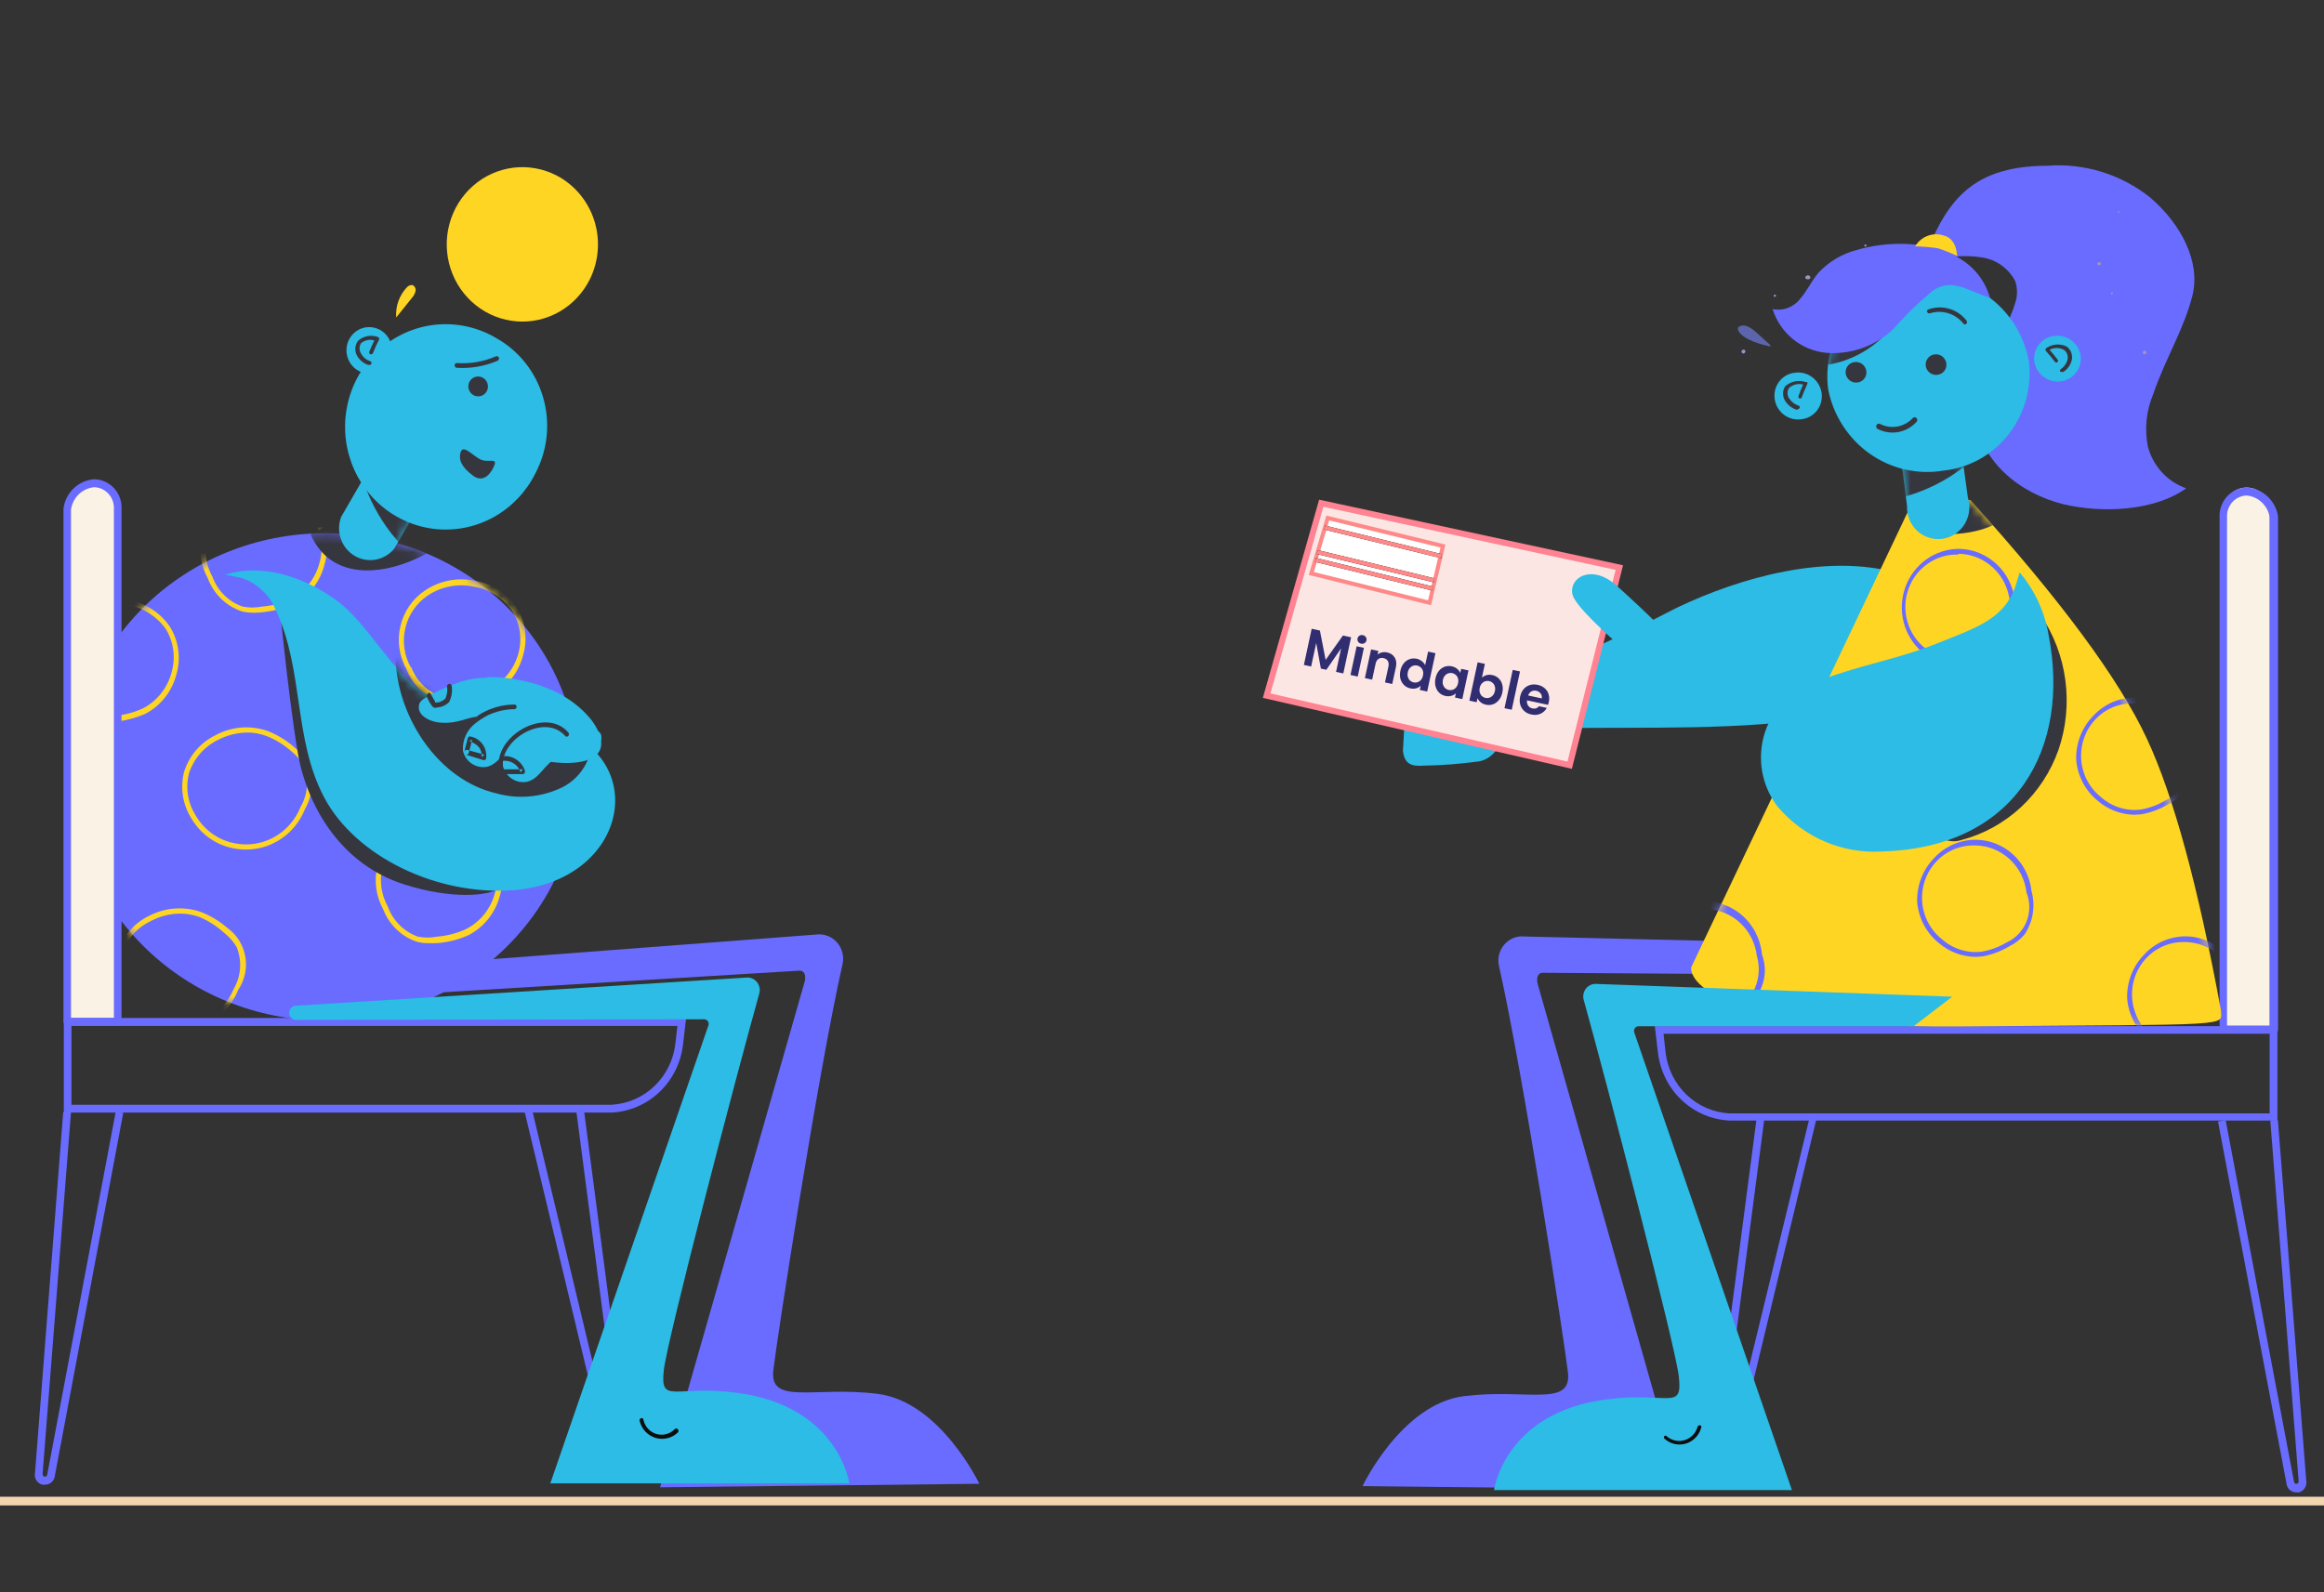
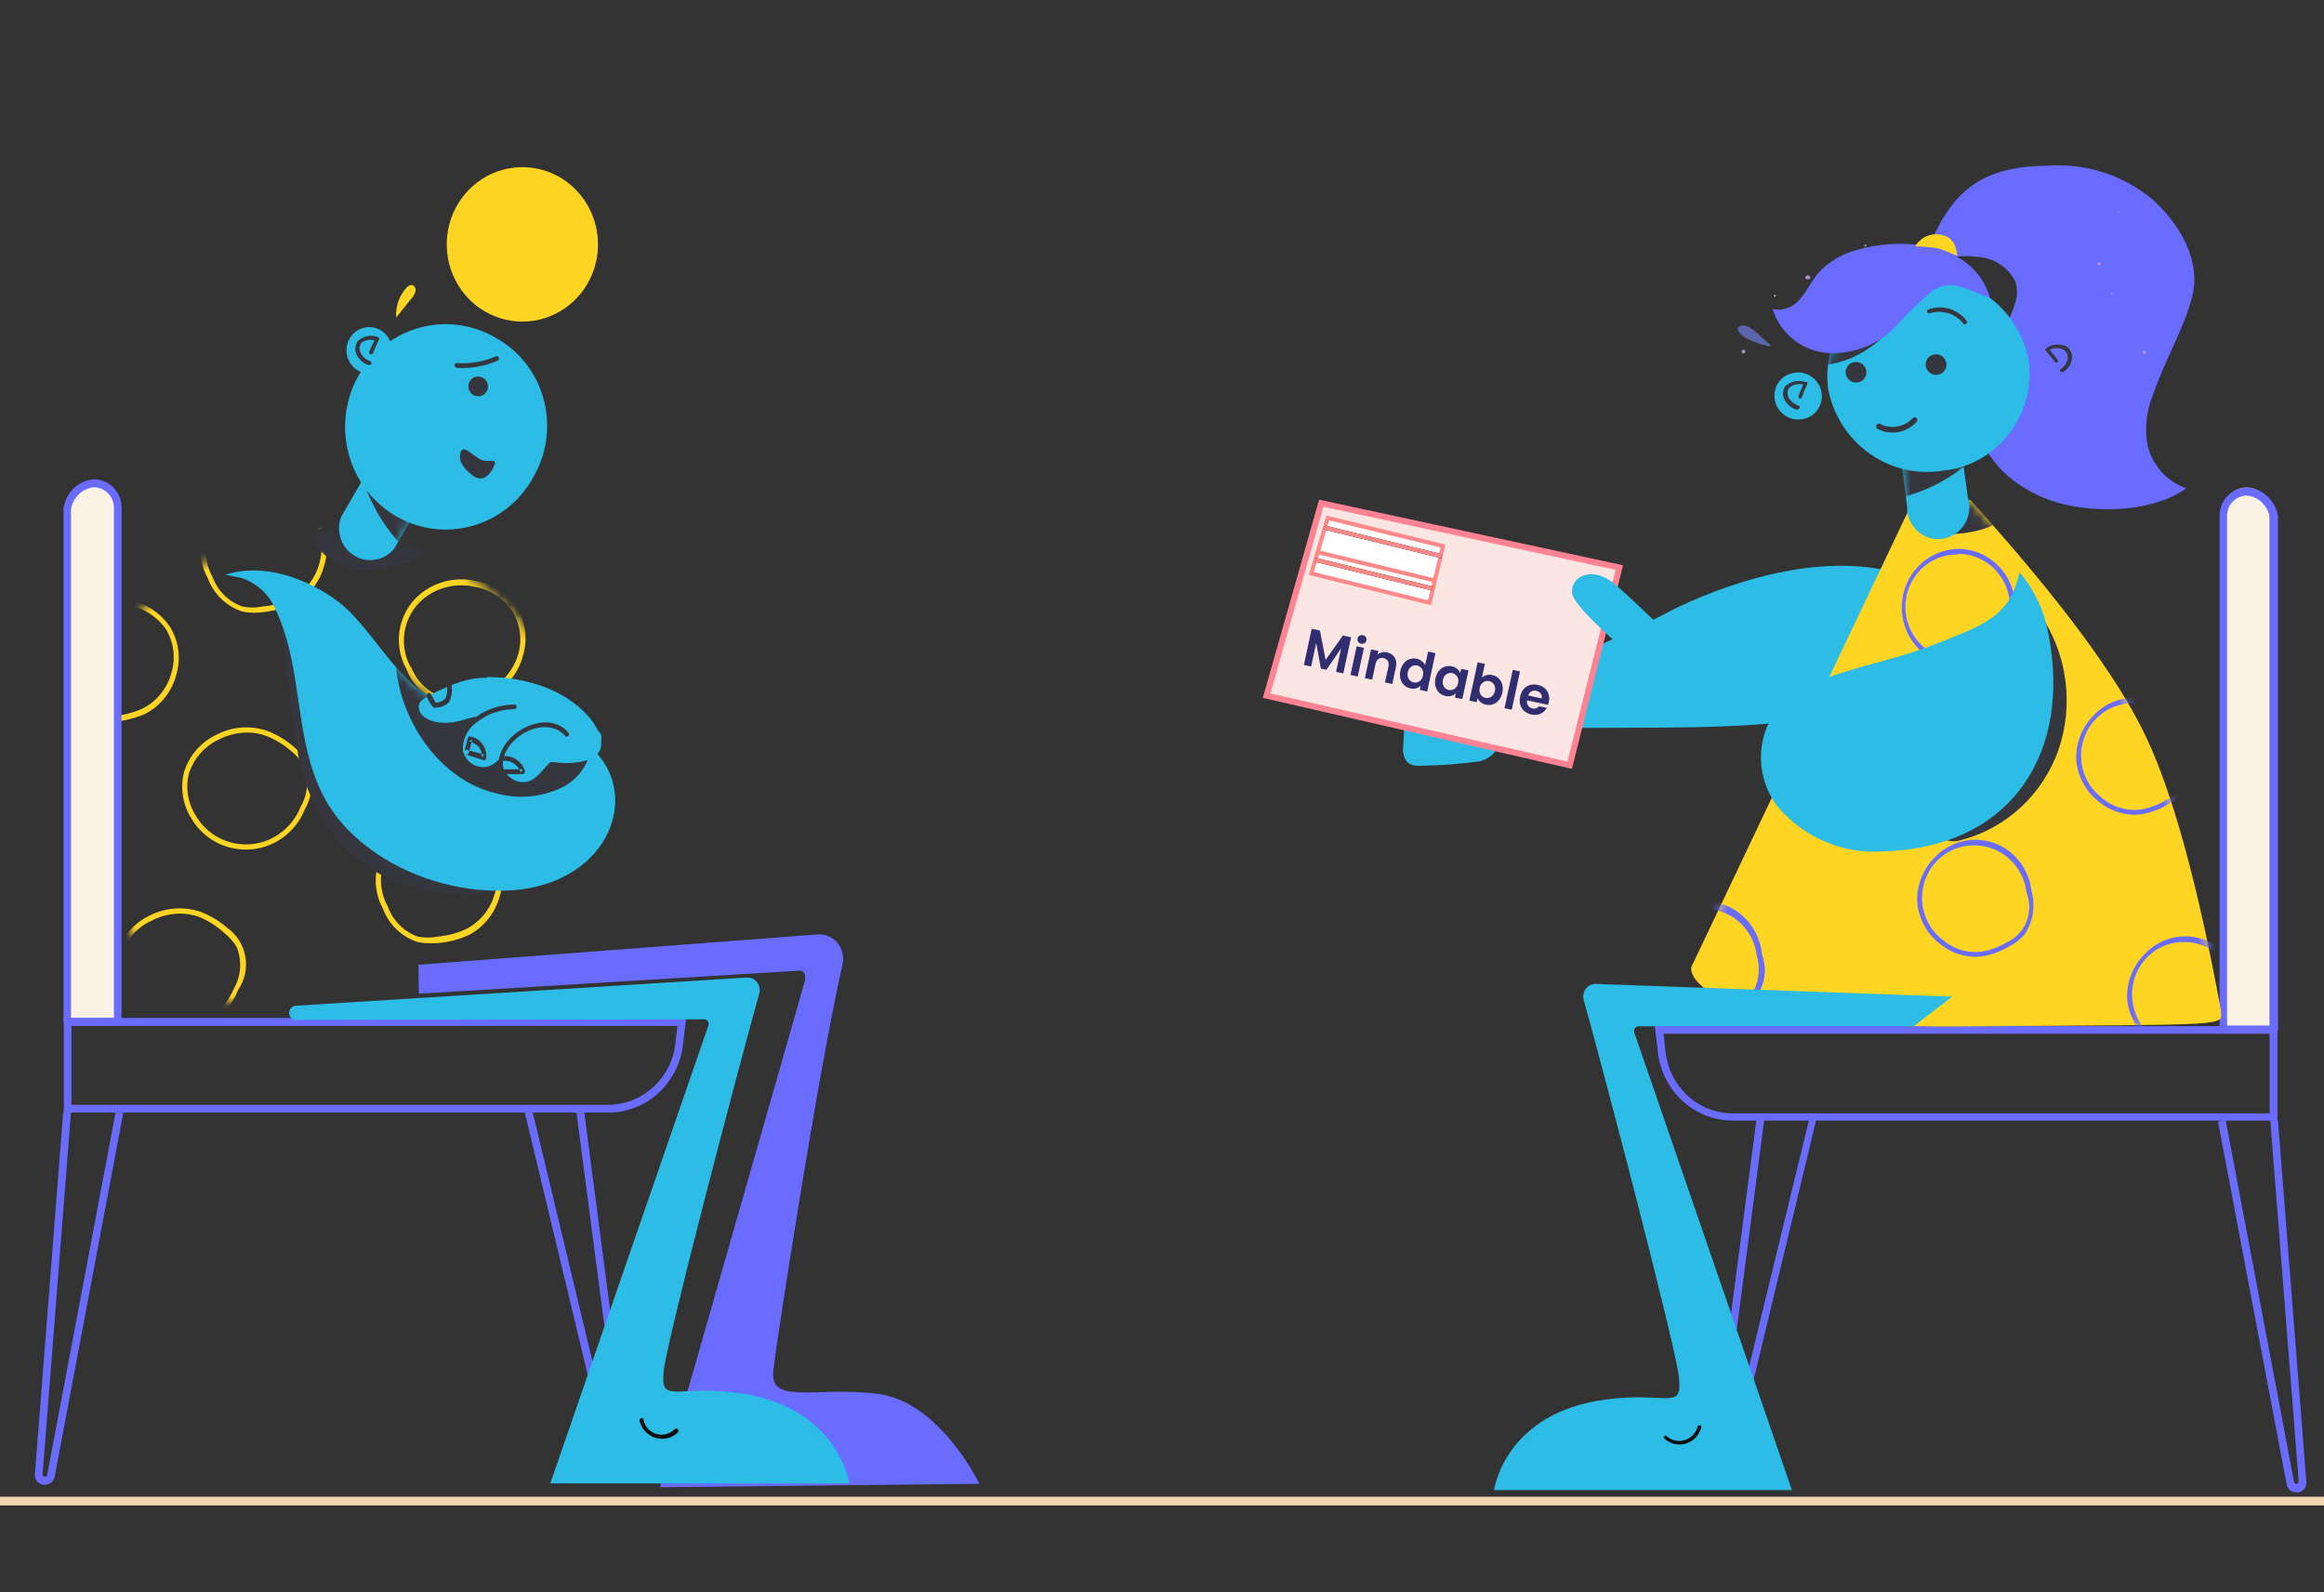
<svg xmlns="http://www.w3.org/2000/svg" width="267" height="183" viewBox="0 0 267 183" fill="none">
  <rect x="0" y="0" width="267" height="183" fill="#333333" stroke="none" />
  <path fill-rule="evenodd" clip-rule="evenodd" d="M67.776 32.076C67.003 33.642 65.792 34.94 64.298 35.804C62.803 36.668 61.091 37.06 59.378 36.932C57.664 36.803 56.027 36.159 54.672 35.08C53.318 34.002 52.306 32.538 51.766 30.873C51.226 29.208 51.181 27.417 51.637 25.726C52.093 24.035 53.03 22.52 54.329 21.372C55.628 20.224 57.231 19.495 58.936 19.277C60.64 19.06 62.37 19.362 63.906 20.147C65.967 21.206 67.532 23.057 68.258 25.294C68.984 27.531 68.81 29.97 67.776 32.076V32.076Z" fill="#FFD523" />
-   <path fill-rule="evenodd" clip-rule="evenodd" d="M66.464 89.269C66.464 104.747 53.383 117.28 37.382 117.28C21.381 117.28 8.301 104.747 8.301 89.269C8.301 73.791 21.31 61.277 37.382 61.277C53.455 61.277 66.464 73.809 66.464 89.269Z" fill="#696CFF" />
  <mask id="mask0_358_7536" style="mask-type:alpha" maskUnits="userSpaceOnUse" x="8" y="61" width="59" height="57">
    <path fill-rule="evenodd" clip-rule="evenodd" d="M66.464 89.27C66.464 104.749 53.383 117.281 37.382 117.281C21.381 117.281 8.301 104.749 8.301 89.27C8.301 73.792 21.31 61.278 37.382 61.278C53.455 61.278 66.464 73.811 66.464 89.27Z" fill="#696CFF" />
  </mask>
  <g mask="url(#mask0_358_7536)">
    <path d="M51.877 80.814C51.43 80.822 50.984 80.766 50.551 80.65C49.673 80.347 48.871 79.851 48.202 79.197C47.533 78.542 47.014 77.745 46.681 76.862V76.862C45.853 75.37 45.611 73.612 46.004 71.945C46.396 70.278 47.394 68.824 48.795 67.879C49.638 67.307 50.584 66.912 51.577 66.717C52.571 66.522 53.593 66.532 54.583 66.745C55.538 66.899 56.453 67.25 57.272 67.775C58.091 68.3 58.798 68.989 59.349 69.8C59.854 70.606 60.183 71.513 60.313 72.46C60.443 73.408 60.371 74.373 60.102 75.289C59.853 76.263 59.405 77.173 58.788 77.958C58.17 78.744 57.397 79.386 56.518 79.844C55.416 80.341 54.242 80.65 53.042 80.759C52.655 80.799 52.266 80.818 51.877 80.814V80.814ZM47.218 76.606C47.515 77.407 47.98 78.132 48.581 78.729C49.181 79.327 49.903 79.782 50.695 80.064C51.435 80.2 52.194 80.2 52.934 80.064C54.067 79.968 55.176 79.678 56.214 79.204C57.008 78.807 57.713 78.246 58.283 77.556C58.854 76.867 59.278 76.063 59.528 75.197C59.772 74.368 59.839 73.494 59.724 72.636C59.61 71.778 59.317 70.954 58.865 70.221C58.351 69.481 57.699 68.853 56.945 68.372C56.191 67.892 55.352 67.569 54.475 67.422C53.556 67.222 52.608 67.211 51.685 67.39C50.762 67.569 49.883 67.934 49.1 68.465C47.827 69.336 46.922 70.666 46.567 72.189C46.212 73.711 46.431 75.315 47.183 76.679L47.218 76.606Z" fill="#FFD523" />
    <path d="M29.068 70.404C28.615 70.413 28.163 70.357 27.724 70.24C26.849 69.936 26.05 69.44 25.384 68.785C24.718 68.13 24.202 67.334 23.872 66.453V66.453C23.05 64.962 22.811 63.209 23.203 61.546C23.595 59.882 24.59 58.432 25.986 57.488C26.826 56.916 27.768 56.521 28.759 56.326C29.75 56.132 30.769 56.141 31.756 56.353C32.714 56.505 33.633 56.855 34.455 57.38C35.277 57.905 35.987 58.595 36.54 59.409C37.044 60.215 37.371 61.123 37.498 62.071C37.625 63.018 37.549 63.983 37.275 64.897C37.03 65.871 36.584 66.781 35.965 67.563C35.347 68.346 34.572 68.984 33.691 69.435C32.243 70.056 30.692 70.391 29.122 70.423L29.068 70.404ZM30.179 56.902C28.808 56.88 27.463 57.288 26.327 58.073C25.047 58.939 24.137 60.269 23.781 61.794C23.425 63.319 23.649 64.925 24.409 66.288V66.288C24.703 67.086 25.167 67.808 25.768 68.4C26.37 68.992 27.093 69.439 27.886 69.709C28.613 69.852 29.361 69.852 30.09 69.709C31.223 69.618 32.332 69.327 33.368 68.849C34.182 68.44 34.9 67.857 35.475 67.141C36.05 66.424 36.468 65.591 36.701 64.696C36.94 63.866 37.005 62.993 36.89 62.136C36.776 61.278 36.486 60.455 36.038 59.72C35.524 58.979 34.871 58.348 34.118 57.865C33.365 57.382 32.526 57.054 31.648 56.902C31.16 56.857 30.668 56.857 30.179 56.902Z" fill="#FFD523" />
    <path d="M12.061 83.007C11.614 83.015 11.168 82.959 10.735 82.842C9.856 82.542 9.053 82.047 8.384 81.392C7.714 80.737 7.196 79.939 6.865 79.055V79.055C6.047 77.564 5.81 75.812 6.202 74.15C6.594 72.488 7.586 71.038 8.979 70.09C9.819 69.52 10.762 69.127 11.752 68.932C12.743 68.737 13.761 68.745 14.749 68.956C15.702 69.117 16.615 69.469 17.433 69.994C18.251 70.519 18.959 71.204 19.515 72.011C20.018 72.818 20.346 73.725 20.475 74.672C20.605 75.619 20.534 76.584 20.268 77.5C20.017 78.471 19.568 79.377 18.95 80.159C18.333 80.941 17.561 81.581 16.684 82.037C15.229 82.658 13.673 82.993 12.097 83.025L12.061 83.007ZM13.172 69.413C11.801 69.394 10.457 69.803 9.32 70.584C8.046 71.456 7.142 72.786 6.787 74.308C6.431 75.831 6.651 77.435 7.402 78.799C7.699 79.602 8.163 80.329 8.764 80.93C9.364 81.53 10.086 81.989 10.878 82.275C11.619 82.412 12.378 82.412 13.118 82.275C14.251 82.18 15.36 81.889 16.397 81.415C17.207 81.003 17.921 80.419 18.492 79.703C19.064 78.987 19.48 78.155 19.712 77.262C19.954 76.432 20.021 75.559 19.906 74.701C19.792 73.843 19.5 73.019 19.049 72.286C18.022 70.832 16.478 69.847 14.749 69.541C14.228 69.448 13.7 69.405 13.172 69.413V69.413Z" fill="#FFD523" />
    <path d="M49.209 108.386C48.762 108.394 48.315 108.339 47.883 108.221C47.008 107.925 46.207 107.436 45.538 106.787C44.869 106.139 44.348 105.348 44.013 104.471C43.195 102.979 42.958 101.227 43.35 99.565C43.742 97.903 44.734 96.454 46.127 95.506C46.97 94.934 47.915 94.539 48.909 94.344C49.903 94.149 50.925 94.158 51.915 94.371C52.87 94.526 53.785 94.876 54.604 95.401C55.423 95.927 56.13 96.616 56.681 97.427C57.184 98.233 57.511 99.141 57.641 100.088C57.771 101.035 57.7 101.999 57.434 102.916C57.183 103.887 56.734 104.793 56.116 105.575C55.499 106.357 54.726 106.997 53.85 107.453C52.749 107.955 51.574 108.264 50.374 108.368C49.986 108.396 49.597 108.402 49.209 108.386V108.386ZM50.32 94.792C48.949 94.773 47.605 95.182 46.468 95.963C45.191 96.832 44.284 98.162 43.928 99.686C43.572 101.21 43.795 102.815 44.55 104.178V104.178C44.843 104.978 45.304 105.703 45.902 106.301C46.5 106.898 47.219 107.354 48.008 107.636C48.748 107.781 49.508 107.781 50.248 107.636C51.381 107.54 52.49 107.25 53.527 106.776C54.338 106.367 55.055 105.787 55.629 105.074C56.204 104.362 56.623 103.532 56.86 102.641C57.102 101.811 57.169 100.938 57.054 100.08C56.94 99.222 56.648 98.398 56.197 97.665C55.683 96.925 55.03 96.297 54.277 95.816C53.523 95.336 52.684 95.013 51.807 94.865C51.315 94.796 50.817 94.772 50.32 94.792V94.792Z" fill="#FFD523" />
    <path d="M28.298 97.628C27.792 97.632 27.288 97.583 26.793 97.482C25.795 97.287 24.849 96.878 24.018 96.282C23.188 95.686 22.49 94.916 21.973 94.024C21.477 93.235 21.149 92.349 21.01 91.422C20.871 90.496 20.924 89.549 21.166 88.645C21.459 87.742 21.927 86.909 22.543 86.195C23.159 85.481 23.909 84.902 24.75 84.492C25.662 83.997 26.663 83.698 27.692 83.612C28.721 83.528 29.757 83.659 30.735 83.998C31.839 84.426 32.863 85.045 33.763 85.828C34.407 86.324 34.95 86.946 35.358 87.657C35.716 88.508 35.874 89.434 35.818 90.359C35.762 91.283 35.494 92.182 35.035 92.981V92.981C34.491 94.351 33.559 95.525 32.359 96.353C31.16 97.18 29.746 97.624 28.298 97.628V97.628ZM28.405 84.181C27.24 84.195 26.093 84.483 25.054 85.023C24.278 85.398 23.584 85.928 23.011 86.581C22.439 87.235 22 87.999 21.722 88.828C21.507 89.648 21.463 90.505 21.593 91.343C21.723 92.181 22.023 92.982 22.474 93.695C22.948 94.518 23.588 95.228 24.351 95.78C25.114 96.332 25.983 96.713 26.9 96.897C28.449 97.224 30.062 96.986 31.457 96.224C32.852 95.461 33.941 94.223 34.533 92.725V92.725C34.953 92.012 35.202 91.209 35.261 90.379C35.32 89.549 35.188 88.717 34.874 87.95C34.498 87.317 34.012 86.759 33.44 86.303C32.589 85.561 31.619 84.973 30.573 84.565C29.845 84.295 29.073 84.164 28.298 84.181H28.405Z" fill="#FFD523" />
    <path d="M20.612 118.433C20.107 118.428 19.603 118.379 19.107 118.287C18.107 118.09 17.161 117.678 16.33 117.079C15.499 116.479 14.802 115.706 14.286 114.811C13.791 114.025 13.463 113.142 13.325 112.218C13.186 111.294 13.239 110.351 13.48 109.45C13.774 108.546 14.243 107.71 14.858 106.994C15.474 106.278 16.224 105.694 17.064 105.279C17.979 104.792 18.979 104.498 20.007 104.413C21.035 104.329 22.069 104.455 23.049 104.785C24.159 105.211 25.19 105.83 26.095 106.614C26.638 106.997 27.101 107.485 27.459 108.051C27.817 108.617 28.062 109.25 28.18 109.912C28.299 110.575 28.288 111.255 28.148 111.914C28.008 112.572 27.743 113.196 27.367 113.75C26.821 115.125 25.888 116.304 24.685 117.138C23.483 117.972 22.065 118.422 20.612 118.433V118.433ZM20.719 104.986C19.553 104.991 18.404 105.279 17.368 105.827C16.579 106.191 15.871 106.714 15.286 107.365C14.701 108.016 14.251 108.781 13.964 109.615C13.749 110.438 13.705 111.297 13.835 112.138C13.964 112.98 14.265 113.784 14.716 114.5C15.193 115.32 15.834 116.029 16.596 116.581C17.358 117.133 18.226 117.514 19.142 117.701C20.694 118.051 22.316 117.834 23.727 117.089C25.138 116.344 26.249 115.116 26.865 113.621V113.621C27.279 112.903 27.524 112.095 27.58 111.264C27.636 110.432 27.502 109.598 27.188 108.828C26.812 108.2 26.326 107.648 25.754 107.2C24.909 106.426 23.939 105.807 22.887 105.37C22.19 105.121 21.458 104.991 20.719 104.986Z" fill="#FFD523" />
    <path fill-rule="evenodd" clip-rule="evenodd" d="M50.296 53.978C45.834 55.9 35.692 61.407 35.692 61.407C39.652 70.555 54.794 62.706 55.922 55.643C56.119 54.143 50.959 53.667 50.296 53.978Z" fill="#36363F" />
  </g>
  <path fill-rule="evenodd" clip-rule="evenodd" d="M48.115 114.196L91.89 111.543C92.302 111.543 92.607 111.909 92.481 112.696L75.835 170.913L112.514 170.511C112.514 170.511 108.017 161.07 100.813 160.174C93.61 159.277 88.396 161.527 88.844 157.484C89.22 154.099 94.004 123.125 96.8 110.793C96.897 110.358 96.89 109.905 96.781 109.473C96.672 109.041 96.463 108.642 96.172 108.309C95.881 107.976 95.516 107.718 95.108 107.559C94.7 107.399 94.26 107.341 93.825 107.39L48.08 110.866L48.115 114.196Z" fill="#696CFF" />
  <path fill-rule="evenodd" clip-rule="evenodd" d="M42.059 93.678C40.459 92.758 39.053 91.525 37.922 90.049C36.79 88.574 35.955 86.885 35.465 85.079C34.717 81.62 34.397 78.08 34.515 74.54C34.515 71.686 33.583 70.076 31.791 66.27C31.791 66.27 33.046 79.864 34.282 86.89C34.999 90.915 38.009 98.965 46.502 101.655C57.128 105.003 64.188 100.612 51.215 96.696C48.021 96.213 44.927 95.193 42.059 93.678V93.678Z" fill="#36363F" />
  <path fill-rule="evenodd" clip-rule="evenodd" d="M42.362 53.914L39.191 59.403C38.888 60.211 38.876 61.102 39.156 61.919C39.436 62.736 39.991 63.424 40.721 63.863C41.451 64.302 42.31 64.462 43.146 64.315C43.981 64.168 44.738 63.724 45.283 63.062L48.705 57.152C48.705 57.152 42.416 53.804 42.362 53.914Z" fill="#2CBCE5" />
  <mask id="mask1_358_7536" style="mask-type:alpha" maskUnits="userSpaceOnUse" x="38" y="53" width="11" height="12">
    <path fill-rule="evenodd" clip-rule="evenodd" d="M42.363 53.914L39.191 59.402C38.889 60.211 38.876 61.102 39.156 61.919C39.437 62.735 39.991 63.424 40.721 63.863C41.452 64.302 42.311 64.462 43.146 64.315C43.981 64.168 44.739 63.724 45.283 63.062L48.706 57.152C48.706 57.152 42.416 53.804 42.363 53.914Z" fill="#2CBCE5" />
  </mask>
  <g mask="url(#mask1_358_7536)">
    <path fill-rule="evenodd" clip-rule="evenodd" d="M41.46 46.934C40.879 48.181 40.655 49.57 40.815 50.941C41.28 55.577 43.329 59.897 46.602 63.144C46.93 60.512 47.952 58.021 49.559 55.936C46.859 54.367 44.392 52.414 42.23 50.136C41.16 48.987 40.337 47.621 39.816 46.128C39.294 44.634 39.085 43.045 39.202 41.464" fill="#36363F" />
  </g>
  <path fill-rule="evenodd" clip-rule="evenodd" d="M61.5 54.415C60.45 56.517 58.808 58.249 56.785 59.389C54.761 60.528 52.45 61.022 50.148 60.807C47.847 60.592 45.662 59.677 43.875 58.181C42.088 56.685 40.782 54.676 40.124 52.415C39.466 50.153 39.487 47.742 40.185 45.492C40.883 43.243 42.225 41.259 44.038 39.796C45.851 38.333 48.052 37.459 50.357 37.286C52.661 37.114 54.964 37.65 56.967 38.827C58.267 39.545 59.417 40.519 60.349 41.692C61.281 42.864 61.977 44.213 62.398 45.661C62.819 47.109 62.957 48.627 62.803 50.129C62.648 51.631 62.206 53.087 61.5 54.415V54.415Z" fill="#2CBCE5" />
  <path fill-rule="evenodd" clip-rule="evenodd" d="M52.255 49.274C51.323 50.427 49.871 47.444 49.782 46.822C49.782 46.493 49.782 46.036 50.176 45.981C50.299 45.946 50.429 45.946 50.552 45.981C50.988 46.169 51.377 46.456 51.687 46.821C51.998 47.185 52.223 47.618 52.344 48.085C52.428 48.275 52.464 48.483 52.448 48.691C52.432 48.899 52.366 49.099 52.255 49.274V49.274Z" fill="#2CBCE5" />
  <path fill-rule="evenodd" clip-rule="evenodd" d="M56.967 40.95C55.555 41.568 54.019 41.831 52.487 41.719C52.147 41.719 52.147 42.249 52.487 42.268C54.067 42.365 55.647 42.096 57.111 41.481C57.487 41.353 57.343 40.822 56.967 40.95Z" fill="#36363F" />
  <path d="M5.166 170.611C5.071 170.629 4.974 170.629 4.879 170.611C4.596 170.549 4.347 170.377 4.187 170.131C4.026 169.885 3.966 169.584 4.019 169.294L7.262 127.799H8.158L4.897 169.349C4.881 169.419 4.892 169.493 4.929 169.555C4.966 169.616 5.025 169.661 5.094 169.678C5.126 169.689 5.159 169.694 5.193 169.692C5.226 169.69 5.259 169.681 5.289 169.665C5.319 169.65 5.346 169.629 5.368 169.603C5.39 169.576 5.406 169.546 5.416 169.513L13.301 127.726L14.161 127.89L6.277 169.733C6.219 169.987 6.077 170.214 5.874 170.374C5.672 170.534 5.422 170.618 5.166 170.611Z" fill="#696CFF" />
  <path d="M71.302 170.007C71.059 170.01 70.822 169.934 70.625 169.789C70.428 169.644 70.282 169.438 70.209 169.202V169.202L60.282 127.798L61.142 127.579L71.069 168.964C71.088 169.034 71.133 169.094 71.196 169.13C71.258 169.166 71.332 169.175 71.4 169.156C71.469 169.136 71.528 169.09 71.563 169.026C71.598 168.963 71.608 168.888 71.588 168.817L66.213 127.707L67.091 127.579L72.466 168.689C72.52 168.98 72.459 169.28 72.299 169.527C72.138 169.773 71.89 169.945 71.606 170.007C71.506 170.027 71.402 170.027 71.302 170.007Z" fill="#696CFF" />
  <path d="M69.941 127.852H7.333V116.984H78.828L78.47 120.058C78.227 122.135 77.271 124.058 75.772 125.485C74.273 126.911 72.328 127.75 70.281 127.852H69.941ZM8.211 126.955H70.245C72.083 126.86 73.828 126.105 75.173 124.823C76.517 123.54 77.374 121.813 77.592 119.948L77.825 117.899H8.211V126.955Z" fill="#696CFF" />
  <path fill-rule="evenodd" clip-rule="evenodd" d="M10.845 55.531C10.075 55.59 9.347 55.916 8.784 56.455C8.22 56.994 7.853 57.714 7.745 58.495V117.407H13.533V58.495C13.555 58.118 13.502 57.741 13.377 57.386C13.252 57.031 13.059 56.705 12.808 56.428C12.557 56.151 12.253 55.929 11.916 55.775C11.579 55.621 11.214 55.538 10.845 55.531V55.531Z" fill="#FBF2E6" />
  <path d="M13.533 117.846H7.745C7.63 117.847 7.518 117.801 7.435 117.719C7.351 117.637 7.302 117.525 7.297 117.407V58.495C7.289 58.459 7.289 58.421 7.297 58.385C7.429 57.496 7.857 56.68 8.51 56.076C9.164 55.473 10.001 55.118 10.881 55.074C11.305 55.088 11.721 55.188 12.107 55.368C12.492 55.548 12.838 55.805 13.125 56.124C13.412 56.442 13.634 56.816 13.778 57.223C13.922 57.63 13.985 58.063 13.963 58.495V117.407C13.959 117.522 13.912 117.631 13.832 117.713C13.752 117.794 13.646 117.842 13.533 117.846ZM8.157 116.95H13.085V58.495C13.102 58.178 13.056 57.861 12.951 57.562C12.846 57.264 12.684 56.989 12.473 56.756C12.263 56.522 12.009 56.334 11.726 56.202C11.444 56.07 11.138 55.998 10.827 55.988C10.165 56.047 9.541 56.331 9.057 56.796C8.573 57.261 8.256 57.879 8.157 58.55V116.95Z" fill="#696CFF" />
  <path fill-rule="evenodd" clip-rule="evenodd" d="M62.987 83.359C58.4 82.115 53.114 82.371 48.85 79.7C45.069 77.358 42.292 71.686 38.762 69.07C35.232 66.453 30.233 64.624 25.896 66.051L27.688 66.398C28.57 66.68 29.382 67.153 30.069 67.784C30.755 68.416 31.3 69.191 31.666 70.058C34.945 77.028 33.673 84.932 37.257 91.665C40.84 98.398 50.14 102.972 59.045 102.295C72.359 101.197 75.011 86.579 62.987 83.359Z" fill="#2CBCE5" />
  <mask id="mask2_358_7536" style="mask-type:alpha" maskUnits="userSpaceOnUse" x="25" y="65" width="46" height="38">
    <path fill-rule="evenodd" clip-rule="evenodd" d="M62.987 83.359C58.4 82.115 53.114 82.371 48.849 79.7C45.069 77.358 42.291 71.686 38.761 69.07C35.231 66.453 30.232 64.624 25.896 66.051L27.688 66.398C28.57 66.68 29.382 67.153 30.068 67.784C30.755 68.416 31.3 69.191 31.666 70.058C34.945 77.028 33.672 84.932 37.256 91.665C40.84 98.398 50.139 102.972 59.045 102.295C72.358 101.197 75.01 86.579 62.987 83.359Z" fill="#2CBCE5" />
  </mask>
  <g mask="url(#mask2_358_7536)">
    <path fill-rule="evenodd" clip-rule="evenodd" d="M67.951 83.906C67.716 83.02 67.306 82.192 66.745 81.475C66.184 80.757 65.484 80.165 64.689 79.735C63.091 78.856 61.368 78.239 59.583 77.905C55.681 77.207 51.818 76.303 48.007 75.198C44.191 73.99 43.635 66.05 43.635 66.05C43.635 67.166 44.925 68.959 45.158 70.331C45.358 72.233 45.46 74.144 45.463 76.058C45.821 82.699 50.48 89.651 57.02 91.17C59.547 91.874 62.237 91.627 64.6 90.475C65.772 89.889 66.73 88.935 67.333 87.753C67.936 86.571 68.152 85.223 67.951 83.906V83.906Z" fill="#36363F" />
  </g>
  <path fill-rule="evenodd" clip-rule="evenodd" d="M63.865 82.389C62.433 81.554 60.789 81.175 59.144 81.303C57.5 81.43 55.93 82.057 54.637 83.103C54.153 83.466 53.767 83.949 53.513 84.505C53.26 85.061 53.147 85.674 53.186 86.286C53.331 86.896 53.7 87.426 54.217 87.767C54.734 88.107 55.359 88.232 55.963 88.116C57.468 87.75 58.006 85.939 59.44 85.39C60.873 84.841 63.023 85.92 64.421 84.987C64.655 84.787 64.827 84.522 64.918 84.224C65.009 83.926 65.014 83.608 64.933 83.308C64.851 83.007 64.687 82.737 64.46 82.528C64.233 82.32 63.952 82.183 63.65 82.133" fill="#2CBCE5" />
  <path fill-rule="evenodd" clip-rule="evenodd" d="M68.454 84.109C67.021 83.274 65.377 82.895 63.733 83.023C62.088 83.15 60.518 83.777 59.225 84.823C58.742 85.187 58.355 85.669 58.101 86.225C57.848 86.781 57.735 87.394 57.774 88.006C57.919 88.62 58.291 89.153 58.812 89.494C59.333 89.835 59.962 89.957 60.569 89.836C62.075 89.47 62.594 87.659 64.028 87.11C65.461 86.561 66.483 87.567 67.844 86.634C69.206 85.701 69.636 84.073 68.239 83.853" fill="#2CBCE5" />
  <path fill-rule="evenodd" clip-rule="evenodd" d="M61.464 80.578C59.672 77.815 55.712 77.212 52.2 78.602C50.821 79.151 48.42 80.212 48.205 80.798C47.721 82.078 49.226 82.957 50.66 83.048C52.72 83.194 53.706 82.353 55.408 82.28C57.11 82.206 58.705 84.109 60.55 83.597C62.038 83.194 62.557 81.035 61.339 80.34" fill="#2CBCE5" />
  <path fill-rule="evenodd" clip-rule="evenodd" d="M55.928 77.814C55.928 77.814 63.418 77.448 67.718 82.461C68.865 83.797 70.926 87.419 65.514 87.675C63.508 87.785 58.347 87.09 57.774 84.016C57.27 81.916 56.654 79.846 55.928 77.814V77.814Z" fill="#2CBCE5" />
  <path fill-rule="evenodd" clip-rule="evenodd" d="M57.756 88.006C57.594 84.841 62.648 81.968 64.923 84.566C65.156 84.841 65.532 84.457 65.299 84.182C62.773 81.237 57.093 84.383 57.29 88.006C57.254 88.335 57.774 88.335 57.756 88.006Z" fill="#36363F" />
  <path fill-rule="evenodd" clip-rule="evenodd" d="M57.97 88.958H60.066C60.106 88.953 60.144 88.941 60.179 88.92C60.213 88.9 60.243 88.873 60.267 88.84C60.29 88.808 60.307 88.77 60.316 88.731C60.324 88.691 60.325 88.65 60.317 88.61C60.145 88.058 59.79 87.586 59.311 87.275C58.833 86.964 58.263 86.834 57.701 86.909C57.361 86.909 57.361 87.439 57.701 87.439C58.149 87.372 58.605 87.466 58.992 87.707C59.378 87.948 59.669 88.319 59.816 88.756L60.066 88.409H57.97C57.899 88.409 57.83 88.438 57.78 88.489C57.73 88.541 57.701 88.61 57.701 88.683C57.701 88.756 57.73 88.826 57.78 88.877C57.83 88.929 57.899 88.958 57.97 88.958V88.958Z" fill="#36363F" />
  <path fill-rule="evenodd" clip-rule="evenodd" d="M53.545 86.727L55.534 87.349C55.572 87.36 55.613 87.362 55.652 87.355C55.691 87.347 55.728 87.331 55.76 87.305C55.791 87.28 55.816 87.248 55.833 87.211C55.85 87.174 55.858 87.133 55.856 87.093C55.915 86.528 55.763 85.963 55.431 85.508C55.099 85.053 54.611 84.744 54.065 84.641C54.032 84.63 53.997 84.626 53.962 84.629C53.928 84.632 53.894 84.643 53.864 84.66C53.834 84.677 53.807 84.701 53.786 84.729C53.765 84.757 53.75 84.789 53.742 84.824C53.599 85.354 53.473 85.867 53.348 86.397C53.331 86.465 53.342 86.537 53.377 86.597C53.412 86.657 53.469 86.7 53.536 86.717C53.602 86.734 53.673 86.724 53.732 86.688C53.791 86.652 53.833 86.593 53.849 86.525C53.993 86.013 54.118 85.501 54.244 84.97L53.921 85.171C54.835 85.501 55.426 86.031 55.319 87.001L55.659 86.727L53.688 86.178C53.617 86.158 53.541 86.169 53.477 86.206C53.413 86.244 53.367 86.306 53.348 86.379C53.329 86.452 53.339 86.529 53.376 86.594C53.413 86.66 53.474 86.707 53.545 86.727V86.727Z" fill="#36363F" />
  <path fill-rule="evenodd" clip-rule="evenodd" d="M55.175 82.681C56.365 81.91 57.744 81.498 59.153 81.492C59.211 81.477 59.261 81.442 59.298 81.394C59.334 81.346 59.353 81.288 59.353 81.227C59.353 81.166 59.334 81.108 59.298 81.06C59.261 81.012 59.211 80.977 59.153 80.962C57.649 80.962 56.176 81.4 54.907 82.224C54.864 82.267 54.836 82.324 54.829 82.385C54.821 82.446 54.834 82.508 54.865 82.561C54.896 82.614 54.943 82.654 55 82.676C55.056 82.698 55.118 82.7 55.175 82.681V82.681Z" fill="#36363F" />
  <path fill-rule="evenodd" clip-rule="evenodd" d="M49.064 80.121C49.231 80.534 49.461 80.917 49.745 81.255C49.96 81.439 50.301 81.255 50.552 81.255C50.944 81.172 51.305 80.975 51.591 80.688C51.883 80.128 51.99 79.486 51.895 78.859C51.895 78.786 51.867 78.716 51.817 78.665C51.766 78.613 51.698 78.584 51.627 78.584C51.556 78.584 51.487 78.613 51.437 78.665C51.386 78.716 51.358 78.786 51.358 78.859C51.427 79.336 51.365 79.824 51.179 80.268C50.939 80.498 50.641 80.656 50.319 80.725H49.978C49.978 80.725 49.978 80.835 49.978 80.725V80.597C49.817 80.304 49.62 80.03 49.477 79.719C49.333 79.408 48.903 79.829 49.064 80.121Z" fill="#36363F" />
  <path fill-rule="evenodd" clip-rule="evenodd" d="M56.053 44.279C56.07 44.429 56.058 44.582 56.017 44.728C55.975 44.873 55.906 45.009 55.812 45.127C55.719 45.244 55.603 45.342 55.472 45.413C55.341 45.484 55.197 45.528 55.049 45.541C54.755 45.572 54.461 45.484 54.23 45.296C53.999 45.108 53.849 44.835 53.813 44.535C53.796 44.385 53.808 44.232 53.849 44.087C53.891 43.941 53.96 43.805 54.054 43.688C54.147 43.57 54.263 43.473 54.394 43.401C54.525 43.33 54.669 43.286 54.816 43.273C55.111 43.242 55.405 43.33 55.636 43.518C55.867 43.706 56.017 43.979 56.053 44.279V44.279Z" fill="#36363F" />
  <path fill-rule="evenodd" clip-rule="evenodd" d="M47.381 32.754C47.273 32.748 47.165 32.764 47.063 32.802C46.962 32.84 46.869 32.898 46.789 32.973C46.343 33.431 45.998 33.982 45.779 34.588C45.559 35.194 45.47 35.842 45.517 36.486L47.309 34.254C47.514 34.032 47.662 33.762 47.739 33.467C47.771 33.324 47.753 33.174 47.688 33.044C47.622 32.913 47.513 32.81 47.381 32.754V32.754Z" fill="#FFD523" />
  <path fill-rule="evenodd" clip-rule="evenodd" d="M44.586 39.722L42.418 42.064C42.041 42.485 42.651 43.125 43.045 42.704L45.213 40.436C45.607 39.942 44.98 39.301 44.586 39.722Z" fill="#2CBCE5" />
  <path fill-rule="evenodd" clip-rule="evenodd" d="M39.819 40.547C39.875 41.072 40.082 41.568 40.414 41.973C40.746 42.377 41.187 42.673 41.683 42.821C42.179 42.97 42.707 42.965 43.201 42.808C43.694 42.65 44.131 42.347 44.455 41.936C44.78 41.526 44.978 41.026 45.025 40.5C45.072 39.975 44.965 39.447 44.719 38.983C44.472 38.519 44.096 38.141 43.639 37.895C43.181 37.649 42.663 37.547 42.149 37.602C41.806 37.638 41.474 37.743 41.171 37.911C40.868 38.079 40.601 38.306 40.385 38.58C40.168 38.854 40.007 39.169 39.91 39.506C39.813 39.844 39.782 40.197 39.819 40.547Z" fill="#2CBCE5" />
  <path d="M42.256 41.918C41.721 41.731 41.273 41.346 41.002 40.839C40.859 40.571 40.797 40.266 40.826 39.962C40.855 39.659 40.972 39.371 41.163 39.137C41.467 38.877 41.831 38.702 42.22 38.628C42.609 38.554 43.011 38.584 43.385 38.716C43.451 38.731 43.508 38.77 43.547 38.826C43.565 38.898 43.565 38.974 43.547 39.045C43.281 39.542 43.047 40.055 42.848 40.582C42.821 40.634 42.778 40.674 42.726 40.698C42.674 40.721 42.616 40.725 42.561 40.711C42.531 40.701 42.504 40.684 42.48 40.663C42.457 40.641 42.439 40.614 42.427 40.585C42.415 40.555 42.41 40.523 42.411 40.491C42.413 40.459 42.421 40.428 42.436 40.399C42.615 39.979 42.794 39.539 43.009 39.119C42.749 39.042 42.475 39.03 42.21 39.084C41.945 39.138 41.697 39.257 41.486 39.43C41.37 39.609 41.309 39.819 41.309 40.033C41.309 40.248 41.37 40.458 41.486 40.637C41.706 41.047 42.072 41.354 42.507 41.497C42.564 41.509 42.614 41.544 42.646 41.594C42.678 41.644 42.689 41.704 42.678 41.763C42.666 41.821 42.632 41.872 42.583 41.904C42.534 41.937 42.475 41.948 42.418 41.936L42.256 41.918Z" fill="#36363F" />
-   <path fill-rule="evenodd" clip-rule="evenodd" d="M221.279 112.084L177.218 111.791C176.806 111.791 176.501 112.157 176.627 112.944L193.147 171.179L156.54 170.777C156.54 170.777 161.02 161.336 168.205 160.44C175.39 159.543 180.587 161.775 180.139 157.732C179.762 154.347 174.996 123.354 172.219 111.023C172.118 110.589 172.121 110.136 172.228 109.704C172.335 109.271 172.542 108.871 172.832 108.537C173.122 108.204 173.486 107.946 173.894 107.786C174.302 107.627 174.741 107.569 175.175 107.62L221.763 108.717L221.279 112.084Z" fill="#696CFF" />
  <path fill-rule="evenodd" clip-rule="evenodd" d="M233.804 114.079C233.86 114.132 233.934 114.161 234.01 114.161C234.086 114.161 234.16 114.132 234.216 114.079C234.244 114.052 234.266 114.019 234.281 113.983C234.296 113.947 234.304 113.908 234.304 113.869C234.304 113.829 234.296 113.79 234.281 113.754C234.266 113.718 234.244 113.685 234.216 113.658C234.163 113.607 234.092 113.578 234.019 113.578C233.946 113.578 233.875 113.607 233.822 113.658C233.768 113.713 233.736 113.787 233.733 113.865C233.729 113.943 233.755 114.019 233.804 114.079Z" fill="#A091C5" />
  <path fill-rule="evenodd" clip-rule="evenodd" d="M242.387 109.687C242.421 109.721 242.466 109.739 242.513 109.739C242.56 109.739 242.605 109.721 242.638 109.687C242.654 109.672 242.666 109.653 242.675 109.633C242.683 109.612 242.688 109.59 242.688 109.568C242.688 109.546 242.683 109.524 242.675 109.504C242.666 109.483 242.654 109.465 242.638 109.449C242.623 109.433 242.605 109.421 242.585 109.412C242.565 109.403 242.543 109.399 242.522 109.399C242.5 109.399 242.478 109.403 242.458 109.412C242.438 109.421 242.42 109.433 242.405 109.449C242.378 109.482 242.361 109.522 242.358 109.565C242.355 109.608 242.365 109.651 242.387 109.687Z" fill="#A091C5" />
  <path fill-rule="evenodd" clip-rule="evenodd" d="M226.887 102.807C226.923 102.877 226.984 102.93 227.058 102.954C227.132 102.978 227.212 102.971 227.281 102.935C227.35 102.898 227.402 102.835 227.426 102.76C227.449 102.684 227.442 102.602 227.407 102.532C227.389 102.497 227.365 102.466 227.335 102.441C227.306 102.416 227.272 102.397 227.236 102.385C227.199 102.373 227.16 102.368 227.122 102.372C227.084 102.375 227.047 102.386 227.012 102.404C226.978 102.422 226.948 102.447 226.923 102.477C226.898 102.507 226.88 102.541 226.868 102.579C226.856 102.616 226.852 102.656 226.855 102.695C226.859 102.734 226.869 102.772 226.887 102.807V102.807Z" fill="#A091C5" />
  <path fill-rule="evenodd" clip-rule="evenodd" d="M236.474 103.374C236.48 103.4 236.492 103.424 236.508 103.445C236.525 103.466 236.546 103.483 236.569 103.494C236.593 103.506 236.618 103.512 236.645 103.513C236.671 103.513 236.697 103.508 236.721 103.497C236.744 103.486 236.766 103.47 236.783 103.45C236.8 103.43 236.813 103.406 236.82 103.38C236.827 103.355 236.829 103.328 236.825 103.301C236.821 103.275 236.811 103.25 236.796 103.228C236.764 103.199 236.723 103.184 236.68 103.184C236.637 103.184 236.596 103.199 236.563 103.228C236.539 103.244 236.518 103.265 236.503 103.291C236.487 103.316 236.477 103.344 236.474 103.374V103.374Z" fill="#A091C5" />
  <path d="M263.8 171.491C263.556 171.495 263.318 171.417 263.124 171.268C262.929 171.118 262.788 170.907 262.725 170.667L254.823 128.88L255.701 128.715L263.567 170.338C263.577 170.371 263.593 170.401 263.615 170.427C263.637 170.453 263.664 170.475 263.694 170.49C263.724 170.506 263.757 170.515 263.79 170.517C263.824 170.519 263.857 170.514 263.889 170.503C263.923 170.496 263.954 170.483 263.982 170.464C264.01 170.444 264.034 170.419 264.053 170.39C264.071 170.361 264.084 170.329 264.09 170.294C264.095 170.26 264.094 170.225 264.086 170.192L260.825 128.715H261.703L264.964 170.173C265.013 170.468 264.949 170.771 264.785 171.019C264.622 171.268 264.372 171.443 264.086 171.509L263.8 171.491Z" fill="#696CFF" />
  <path d="M197.591 170.886H197.304C197.016 170.82 196.764 170.641 196.604 170.388C196.443 170.135 196.386 169.827 196.444 169.532L201.82 128.476L202.698 128.604L197.322 169.678C197.306 169.748 197.318 169.822 197.355 169.884C197.392 169.946 197.451 169.99 197.519 170.007C197.552 170.019 197.587 170.023 197.622 170.019C197.656 170.016 197.69 170.005 197.72 169.988C197.75 169.971 197.777 169.948 197.798 169.919C197.819 169.891 197.834 169.859 197.842 169.824L207.84 128.677H208.665L198.684 170.135C198.607 170.365 198.458 170.562 198.261 170.698C198.064 170.833 197.828 170.899 197.591 170.886Z" fill="#696CFF" />
  <path d="M261.649 128.769H198.684C196.635 128.668 194.687 127.83 193.185 126.404C191.684 124.977 190.724 123.054 190.477 120.975L190.119 117.92H261.649V128.769ZM191.122 118.798L191.355 120.939C191.573 122.804 192.43 124.531 193.774 125.813C195.119 127.096 196.864 127.851 198.702 127.946H260.753V118.798H191.122Z" fill="#696CFF" />
  <path d="M255.459 58.682C255.459 57.215 256.648 56.026 258.115 56.026V56.026C259.582 56.026 260.771 57.215 260.771 58.682V117.962H255.459V58.682Z" fill="#FBF2E6" />
  <path d="M261.237 118.762H255.431C255.316 118.758 255.206 118.707 255.126 118.622C255.046 118.537 255.001 118.423 255.001 118.305V59.447C254.98 59.011 255.044 58.574 255.192 58.163C255.339 57.753 255.565 57.377 255.858 57.057C256.151 56.738 256.503 56.482 256.895 56.305C257.286 56.128 257.709 56.033 258.137 56.026C259.015 56.078 259.849 56.434 260.501 57.037C261.153 57.639 261.583 58.451 261.721 59.338V118.305C261.721 118.368 261.708 118.431 261.684 118.489C261.659 118.547 261.623 118.599 261.577 118.642C261.532 118.685 261.478 118.718 261.419 118.739C261.361 118.759 261.299 118.767 261.237 118.762ZM255.861 117.848H260.771V59.502C260.674 58.834 260.359 58.218 259.879 57.754C259.398 57.289 258.778 57.003 258.119 56.941C257.808 56.948 257.501 57.019 257.217 57.15C256.933 57.281 256.678 57.469 256.467 57.703C256.256 57.937 256.094 58.212 255.99 58.512C255.886 58.812 255.842 59.13 255.861 59.447V117.848Z" fill="#696CFF" />
  <path fill-rule="evenodd" clip-rule="evenodd" d="M200.314 40.62C200.37 40.609 200.421 40.58 200.46 40.537C200.498 40.494 200.523 40.44 200.529 40.382C200.529 40.354 200.524 40.326 200.513 40.3C200.502 40.275 200.485 40.252 200.465 40.233C200.445 40.214 200.421 40.2 200.395 40.191C200.369 40.181 200.341 40.178 200.314 40.181C200.252 40.181 200.193 40.206 200.149 40.25C200.106 40.295 200.081 40.355 200.081 40.419C200.083 40.447 200.091 40.476 200.104 40.501C200.117 40.527 200.135 40.55 200.157 40.569C200.178 40.587 200.203 40.602 200.23 40.61C200.257 40.619 200.286 40.622 200.314 40.62Z" fill="#A091C5" />
  <path fill-rule="evenodd" clip-rule="evenodd" d="M203.898 34.108C203.916 34.111 203.934 34.109 203.952 34.104C203.969 34.099 203.985 34.09 203.999 34.078C204.012 34.065 204.023 34.05 204.031 34.033C204.038 34.017 204.042 33.998 204.041 33.98C204.041 33.946 204.028 33.913 204.005 33.889C203.981 33.865 203.949 33.852 203.916 33.852C203.897 33.852 203.879 33.856 203.861 33.863C203.844 33.87 203.828 33.881 203.815 33.895C203.801 33.908 203.791 33.924 203.784 33.942C203.776 33.96 203.773 33.979 203.773 33.998C203.772 34.014 203.776 34.03 203.782 34.045C203.789 34.059 203.798 34.073 203.81 34.083C203.822 34.093 203.836 34.101 203.851 34.105C203.867 34.11 203.883 34.111 203.898 34.108V34.108Z" fill="#A091C5" />
  <path fill-rule="evenodd" clip-rule="evenodd" d="M201.12 76.443C201.162 76.399 201.185 76.34 201.185 76.278C201.185 76.217 201.162 76.158 201.12 76.114C201.102 76.091 201.078 76.072 201.052 76.059C201.026 76.047 200.997 76.04 200.968 76.04C200.939 76.04 200.91 76.047 200.884 76.059C200.857 76.072 200.834 76.091 200.816 76.114C200.778 76.16 200.757 76.218 200.757 76.278C200.757 76.338 200.778 76.397 200.816 76.443C200.836 76.463 200.859 76.48 200.885 76.491C200.912 76.502 200.94 76.507 200.968 76.507C200.996 76.507 201.024 76.502 201.05 76.491C201.076 76.48 201.1 76.463 201.12 76.443V76.443Z" fill="#A091C5" />
  <path fill-rule="evenodd" clip-rule="evenodd" d="M198.935 68.996C198.961 68.969 198.975 68.933 198.975 68.896C198.975 68.859 198.961 68.823 198.935 68.795C198.924 68.783 198.91 68.773 198.894 68.767C198.879 68.76 198.863 68.757 198.846 68.757C198.829 68.757 198.813 68.76 198.797 68.767C198.782 68.773 198.768 68.783 198.756 68.795C198.731 68.823 198.717 68.859 198.717 68.896C198.717 68.933 198.731 68.969 198.756 68.996C198.766 69.012 198.779 69.024 198.795 69.033C198.811 69.041 198.828 69.046 198.846 69.046C198.864 69.046 198.881 69.041 198.897 69.033C198.912 69.024 198.926 69.012 198.935 68.996V68.996Z" fill="#A091C5" />
  <path fill-rule="evenodd" clip-rule="evenodd" d="M192.645 69.839C185.39 73.63 177.874 76.877 170.157 79.554C169.369 79.791 168.365 80.651 168.365 81.511C168.598 84.475 177.325 83.707 178.902 83.689C188.685 83.506 200.296 84.018 209.99 82.316C216.548 81.145 222.085 77.376 223.411 73.168C223.739 72.289 223.805 71.33 223.601 70.412C223.397 69.494 222.932 68.658 222.264 68.009C220.969 66.911 219.431 66.151 217.784 65.795C209.847 63.636 200.063 66.289 192.645 69.839Z" fill="#2CBCE5" />
  <path fill-rule="evenodd" clip-rule="evenodd" d="M226.369 57.452C236.714 68.905 243.475 78.053 246.653 84.896C249.699 91.409 252.536 101.819 255.164 116.126C255.164 117.956 257.314 117.718 225.169 117.956C193.023 118.194 194.295 111.168 194.295 111.168L219.381 58.403L226.369 57.452Z" fill="#FFD523" />
  <path d="M216.316 92.525C214.775 92.504 213.288 91.942 212.106 90.933C211.395 90.359 210.808 89.642 210.38 88.827C209.951 88.012 209.691 87.116 209.615 86.194C209.585 85.269 209.743 84.347 210.079 83.488C210.415 82.628 210.922 81.849 211.568 81.2C212.404 80.272 213.482 79.607 214.676 79.285C215.869 78.963 217.128 78.996 218.304 79.38C219.48 79.765 220.523 80.486 221.311 81.456C222.098 82.427 222.597 83.608 222.749 84.859V84.859C222.984 85.705 223.035 86.594 222.898 87.463C222.762 88.332 222.442 89.16 221.961 89.89C221.449 90.453 220.842 90.918 220.169 91.262C219.224 91.811 218.194 92.189 217.123 92.378C216.857 92.445 216.588 92.493 216.316 92.525V92.525ZM216.227 79.718C215.406 79.721 214.594 79.896 213.842 80.232C213.09 80.569 212.413 81.059 211.854 81.673C211.295 82.287 210.865 83.012 210.591 83.802C210.317 84.592 210.205 85.432 210.261 86.268C210.318 87.105 210.542 87.92 210.92 88.665C211.297 89.409 211.82 90.067 212.457 90.597C213.093 91.127 213.829 91.517 214.619 91.745C215.41 91.973 216.237 92.033 217.051 91.921C218.054 91.738 219.018 91.379 219.9 90.86C220.5 90.552 221.04 90.137 221.495 89.634C221.922 88.972 222.205 88.225 222.322 87.441C222.44 86.658 222.39 85.858 222.176 85.097V85.097C222.007 83.632 221.324 82.28 220.253 81.291C219.182 80.302 217.796 79.743 216.352 79.718H216.227Z" fill="#5C65AC" />
  <mask id="mask3_358_7536" style="mask-type:alpha" maskUnits="userSpaceOnUse" x="194" y="57" width="62" height="61">
    <path fill-rule="evenodd" clip-rule="evenodd" d="M226.369 57.452C236.714 68.905 243.475 78.053 246.653 84.896C249.699 91.409 252.536 101.819 255.164 116.126C255.164 117.956 257.314 117.718 225.169 117.956C193.023 118.194 194.295 111.168 194.295 111.168L219.381 58.403L226.369 57.452Z" fill="#FFD523" />
  </mask>
  <g mask="url(#mask3_358_7536)">
    <path d="M226.961 109.963C225.42 109.942 223.933 109.38 222.75 108.371C222.038 107.798 221.45 107.082 221.021 106.267C220.593 105.451 220.333 104.555 220.259 103.632C220.232 102.707 220.389 101.785 220.722 100.923C221.055 100.061 221.556 99.277 222.195 98.619C223.04 97.691 224.128 97.029 225.33 96.713C226.533 96.396 227.799 96.439 228.978 96.836C230.157 97.233 231.2 97.967 231.983 98.951C232.766 99.936 233.255 101.128 233.394 102.388V102.388C233.63 103.233 233.681 104.12 233.541 104.987C233.402 105.854 233.076 106.678 232.587 107.401C232.088 107.978 231.478 108.445 230.795 108.774C229.854 109.333 228.823 109.717 227.749 109.908L226.961 109.963ZM226.853 97.156C225.61 97.126 224.389 97.498 223.365 98.219C222.341 98.941 221.567 99.974 221.153 101.172C220.74 102.37 220.708 103.671 221.062 104.888C221.417 106.106 222.139 107.177 223.126 107.95C223.749 108.498 224.478 108.907 225.265 109.15C226.052 109.392 226.88 109.464 227.696 109.359C228.7 109.185 229.666 108.825 230.545 108.298C231.582 107.831 232.399 106.97 232.824 105.897C233.249 104.824 233.248 103.625 232.82 102.553V102.553C232.648 101.088 231.965 99.736 230.895 98.745C229.825 97.754 228.441 97.189 226.997 97.156H226.853Z" fill="#696CFF" />
    <path d="M245.232 93.63C243.691 93.61 242.204 93.048 241.022 92.039C240.31 91.466 239.721 90.75 239.293 89.934C238.864 89.119 238.605 88.222 238.531 87.3C238.503 86.374 238.661 85.452 238.993 84.59C239.326 83.728 239.827 82.945 240.466 82.287C241.311 81.358 242.399 80.696 243.602 80.38C244.804 80.064 246.07 80.107 247.25 80.504C248.429 80.901 249.472 81.635 250.254 82.619C251.037 83.603 251.527 84.796 251.665 86.056V86.056C251.902 86.901 251.952 87.788 251.813 88.655C251.673 89.522 251.347 90.346 250.859 91.069C250.359 91.646 249.749 92.113 249.067 92.441C248.125 93.001 247.094 93.385 246.021 93.576L245.232 93.63ZM245.125 80.823C243.881 80.793 242.66 81.165 241.636 81.887C240.613 82.608 239.839 83.642 239.425 84.84C239.011 86.038 238.979 87.338 239.334 88.556C239.688 89.773 240.411 90.845 241.398 91.618C242.021 92.166 242.749 92.575 243.536 92.817C244.323 93.06 245.151 93.131 245.967 93.027C246.972 92.852 247.937 92.493 248.816 91.966C249.853 91.499 250.671 90.637 251.096 89.565C251.521 88.492 251.519 87.292 251.092 86.221V86.221C250.92 84.756 250.236 83.404 249.166 82.413C248.097 81.421 246.713 80.857 245.268 80.823H245.125Z" fill="#696CFF" />
    <path d="M251.085 121.062C249.544 121.042 248.057 120.48 246.874 119.47C246.162 118.898 245.574 118.181 245.145 117.366C244.717 116.551 244.457 115.654 244.383 114.732C244.356 113.806 244.513 112.884 244.846 112.022C245.179 111.16 245.68 110.377 246.319 109.719C247.164 108.79 248.252 108.128 249.454 107.812C250.657 107.496 251.923 107.539 253.102 107.936C254.281 108.332 255.324 109.067 256.107 110.051C256.89 111.035 257.379 112.228 257.518 113.488V113.488C257.754 114.332 257.805 115.22 257.665 116.087C257.526 116.953 257.2 117.778 256.711 118.501C256.211 119.078 255.602 119.545 254.919 119.873C253.978 120.432 252.947 120.816 251.873 121.007L251.085 121.062ZM250.977 108.255C249.734 108.225 248.513 108.597 247.489 109.319C246.465 110.04 245.691 111.074 245.277 112.271C244.864 113.469 244.832 114.77 245.186 115.988C245.541 117.205 246.263 118.277 247.25 119.05C247.873 119.598 248.602 120.006 249.389 120.249C250.176 120.492 251.004 120.563 251.82 120.458C252.824 120.284 253.79 119.924 254.669 119.397C255.706 118.93 256.523 118.069 256.948 116.996C257.373 115.924 257.372 114.724 256.944 113.652V113.652C256.772 112.188 256.088 110.836 255.019 109.844C253.949 108.853 252.565 108.289 251.121 108.255H250.977Z" fill="#696CFF" />
    <path d="M195.98 117.282C194.441 117.258 192.959 116.689 191.787 115.672C191.069 115.105 190.477 114.39 190.048 113.573C189.619 112.757 189.362 111.858 189.296 110.934C189.134 109.155 189.671 107.384 190.789 106.01C191.906 104.636 193.512 103.771 195.254 103.606C196.996 103.441 198.73 103.989 200.076 105.13C201.422 106.271 202.269 107.911 202.43 109.689V109.689C202.885 110.891 202.871 112.225 202.391 113.416C201.911 114.608 201.001 115.566 199.85 116.093C198.909 116.651 197.877 117.029 196.804 117.209C196.532 117.261 196.256 117.286 195.98 117.282V117.282ZM195.89 104.475C194.646 104.445 193.425 104.817 192.402 105.539C191.378 106.26 190.604 107.294 190.19 108.491C189.777 109.689 189.745 110.99 190.099 112.208C190.453 113.425 191.176 114.497 192.163 115.27C192.788 115.809 193.514 116.212 194.296 116.454C195.079 116.696 195.902 116.773 196.714 116.678C197.726 116.507 198.697 116.148 199.581 115.617C200.182 115.32 200.718 114.903 201.158 114.391C201.595 113.734 201.882 112.986 202 112.201C202.118 111.416 202.063 110.615 201.839 109.854C201.671 108.393 200.99 107.043 199.923 106.055C198.856 105.066 197.474 104.505 196.033 104.475H195.89Z" fill="#696CFF" />
    <path d="M225.044 76.536C223.504 76.507 222.02 75.946 220.833 74.945C219.801 74.053 219.062 72.86 218.716 71.526C218.37 70.192 218.435 68.781 218.9 67.485C219.365 66.19 220.209 65.071 221.318 64.282C222.427 63.492 223.746 63.069 225.098 63.071C226.677 63.107 228.19 63.722 229.361 64.804C230.533 65.885 231.283 67.362 231.477 68.962C231.927 70.159 231.913 71.487 231.436 72.674C230.96 73.861 230.058 74.817 228.914 75.347C227.973 75.907 226.941 76.291 225.868 76.481L225.044 76.536ZM224.936 63.729C223.693 63.699 222.472 64.071 221.448 64.793C220.424 65.514 219.65 66.548 219.236 67.746C218.823 68.944 218.791 70.244 219.145 71.462C219.5 72.679 220.222 73.751 221.209 74.524C221.832 75.072 222.561 75.481 223.348 75.723C224.135 75.966 224.963 76.037 225.779 75.933C226.783 75.758 227.749 75.399 228.628 74.871C229.665 74.405 230.482 73.543 230.907 72.471C231.332 71.398 231.331 70.198 230.903 69.127V69.127C230.751 67.645 230.076 66.272 229.005 65.261C227.933 64.251 226.538 63.674 225.08 63.638L224.936 63.729Z" fill="#696CFF" />
  </g>
  <mask id="mask4_358_7536" style="mask-type:alpha" maskUnits="userSpaceOnUse" x="194" y="57" width="62" height="61">
    <path fill-rule="evenodd" clip-rule="evenodd" d="M226.369 57.452C236.714 68.905 243.476 78.053 246.653 84.896C249.699 91.409 252.536 101.819 255.164 116.126C255.164 117.956 257.315 117.718 225.169 117.956C193.023 118.194 194.295 111.168 194.295 111.168L219.381 58.403L226.369 57.452Z" fill="#FFD523" />
  </mask>
  <g mask="url(#mask4_358_7536)">
    <path fill-rule="evenodd" clip-rule="evenodd" d="M226.925 54.635C225.704 53.239 224.119 52.224 222.356 51.708C221.353 54.379 217.59 60.087 221.854 61.203C223.829 61.524 225.849 61.392 227.768 60.819C228.699 60.581 232.803 58.514 233.501 58.825C231.115 57.775 228.898 56.362 226.925 54.635V54.635Z" fill="#36363F" />
  </g>
  <path fill-rule="evenodd" clip-rule="evenodd" d="M222.821 93.348C223.462 92.327 224.312 91.46 225.311 90.805C227.435 89.142 229.153 87 230.332 84.547C231.51 82.093 232.116 79.395 232.103 76.662C232.103 75.162 231.78 73.68 231.798 72.18C231.816 70.679 234.45 70.679 234.45 70.679C235.96 72.916 236.932 75.486 237.287 78.178C237.642 80.871 237.37 83.611 236.493 86.176C235.601 88.698 234.12 90.96 232.177 92.765C230.235 94.569 227.89 95.862 225.347 96.531C224.765 96.726 224.138 96.726 223.556 96.531C223.058 96.197 222.704 95.681 222.567 95.089C222.431 94.497 222.521 93.874 222.821 93.348V93.348Z" fill="#36363F" />
  <path fill-rule="evenodd" clip-rule="evenodd" d="M225.203 50.756L226.081 57.16C226.244 57.668 226.295 58.207 226.231 58.739C226.167 59.27 225.99 59.78 225.712 60.234C225.434 60.688 225.062 61.074 224.622 61.365C224.182 61.656 223.685 61.844 223.165 61.918C222.646 61.991 222.117 61.947 221.617 61.789C221.116 61.632 220.655 61.363 220.267 61.004C219.878 60.644 219.572 60.202 219.369 59.709C219.166 59.215 219.072 58.682 219.093 58.148L218.233 51.213C218.233 51.213 225.185 50.628 225.203 50.756Z" fill="#2CBCE5" />
  <mask id="mask5_358_7536" style="mask-type:alpha" maskUnits="userSpaceOnUse" x="218" y="50" width="9" height="12">
    <path fill-rule="evenodd" clip-rule="evenodd" d="M225.203 50.756L226.081 57.16C226.244 57.668 226.295 58.207 226.231 58.739C226.167 59.27 225.99 59.78 225.712 60.234C225.434 60.688 225.062 61.074 224.622 61.365C224.182 61.656 223.685 61.844 223.165 61.918C222.646 61.991 222.117 61.947 221.617 61.789C221.116 61.632 220.655 61.363 220.267 61.004C219.878 60.644 219.572 60.202 219.369 59.709C219.166 59.215 219.072 58.682 219.093 58.148L218.233 51.213C218.233 51.213 225.185 50.628 225.203 50.756Z" fill="#2CBCE5" />
  </mask>
  <g mask="url(#mask5_358_7536)">
    <path fill-rule="evenodd" clip-rule="evenodd" d="M230.641 46.472C230.452 47.878 229.882 49.202 228.996 50.296C226.089 53.984 221.996 56.499 217.443 57.395C218.625 54.953 219.158 52.237 218.988 49.519C222.102 49.73 225.229 49.477 228.272 48.767C229.807 48.39 231.248 47.689 232.501 46.707C233.755 45.726 234.792 44.487 235.547 43.071" fill="#36363F" />
  </g>
  <path fill-rule="evenodd" clip-rule="evenodd" d="M204.83 80.688C206.159 79.535 207.691 78.654 209.345 78.09C213.664 76.443 218.304 75.675 222.605 73.918C226.905 72.162 230.507 71.174 231.707 66.875L232.03 65.777C233.764 67.824 234.917 70.317 235.363 72.985C237.889 85.957 231.654 97.41 216.226 97.849C213.975 97.99 211.723 97.6 209.644 96.708C207.565 95.817 205.715 94.448 204.238 92.708C202.896 90.971 202.217 88.795 202.325 86.585C202.434 84.375 203.324 82.28 204.83 80.688V80.688Z" fill="#2CBCE5" />
  <path fill-rule="evenodd" clip-rule="evenodd" d="M161.521 80.192C161.441 79.488 161.626 78.779 162.038 78.209C162.451 77.638 163.06 77.249 163.743 77.119C166.681 76.57 171.519 75.948 172.577 77.704C174.064 80.174 173.419 86.852 169.943 87.493C167.822 87.787 165.686 87.952 163.546 87.987C162.094 88.096 161.36 87.767 161.18 86.285L161.521 80.192Z" fill="#2CBCE5" />
  <path fill-rule="evenodd" clip-rule="evenodd" d="M219.756 31.034C219.776 31.015 219.792 30.992 219.802 30.967C219.813 30.942 219.818 30.915 219.818 30.887C219.818 30.86 219.813 30.833 219.802 30.807C219.792 30.782 219.776 30.76 219.756 30.741C219.708 30.701 219.648 30.679 219.586 30.679C219.524 30.679 219.464 30.701 219.416 30.741C219.397 30.76 219.381 30.782 219.37 30.807C219.36 30.833 219.354 30.86 219.354 30.887C219.354 30.915 219.36 30.942 219.37 30.967C219.381 30.992 219.397 31.015 219.416 31.034C219.464 31.074 219.524 31.096 219.586 31.096C219.648 31.096 219.708 31.074 219.756 31.034Z" fill="#A091C5" />
  <path fill-rule="evenodd" clip-rule="evenodd" d="M207.643 32.077C207.7 32.098 207.761 32.101 207.819 32.084C207.877 32.068 207.928 32.033 207.966 31.985C207.991 31.934 207.996 31.875 207.98 31.82C207.963 31.766 207.926 31.72 207.876 31.693C207.831 31.654 207.774 31.633 207.715 31.633C207.656 31.633 207.599 31.654 207.554 31.693C207.529 31.699 207.506 31.71 207.485 31.725C207.465 31.74 207.447 31.759 207.434 31.781C207.421 31.803 207.412 31.828 207.408 31.854C207.404 31.879 207.405 31.905 207.411 31.931C207.416 31.956 207.427 31.98 207.442 32.001C207.457 32.022 207.476 32.039 207.497 32.053C207.519 32.067 207.543 32.076 207.568 32.08C207.593 32.084 207.619 32.083 207.643 32.077V32.077Z" fill="#A091C5" />
-   <path fill-rule="evenodd" clip-rule="evenodd" d="M214.22 28.309C214.25 28.327 214.284 28.336 214.318 28.336C214.353 28.336 214.387 28.327 214.417 28.309C214.437 28.283 214.448 28.251 214.448 28.218C214.448 28.184 214.437 28.152 214.417 28.126C214.387 28.108 214.353 28.099 214.318 28.099C214.284 28.099 214.25 28.108 214.22 28.126C214.208 28.138 214.198 28.152 214.192 28.168C214.185 28.184 214.182 28.201 214.182 28.218C214.182 28.235 214.185 28.252 214.192 28.267C214.198 28.283 214.208 28.297 214.22 28.309Z" fill="#A091C5" />
+   <path fill-rule="evenodd" clip-rule="evenodd" d="M214.22 28.309C214.25 28.327 214.284 28.336 214.318 28.336C214.437 28.283 214.448 28.251 214.448 28.218C214.448 28.184 214.437 28.152 214.417 28.126C214.387 28.108 214.353 28.099 214.318 28.099C214.284 28.099 214.25 28.108 214.22 28.126C214.208 28.138 214.198 28.152 214.192 28.168C214.185 28.184 214.182 28.201 214.182 28.218C214.182 28.235 214.185 28.252 214.192 28.267C214.198 28.283 214.208 28.297 214.22 28.309Z" fill="#A091C5" />
  <path fill-rule="evenodd" clip-rule="evenodd" d="M54.333 54.654C55.605 55.606 56.483 54.288 56.805 53.447C57.128 52.605 56.142 53.172 55.3 52.843C54.458 52.514 53.24 51.013 52.935 51.928C52.63 52.843 53.078 53.721 54.333 54.654Z" fill="#36363F" />
  <path fill-rule="evenodd" clip-rule="evenodd" d="M80.837 117.134C80.924 117.123 81.012 117.135 81.093 117.169C81.175 117.202 81.246 117.256 81.302 117.326C81.357 117.395 81.395 117.478 81.41 117.566C81.426 117.654 81.42 117.745 81.392 117.829L63.223 170.466H97.572C97.572 170.466 96.372 161.593 84.671 160.056C77.504 159.123 75.819 161.483 76.267 157.44C76.662 153.909 84.653 123.355 87.233 114.17C87.297 113.942 87.304 113.701 87.254 113.469C87.205 113.237 87.1 113.021 86.95 112.841C86.799 112.66 86.608 112.52 86.391 112.432C86.175 112.345 85.941 112.314 85.71 112.341L33.908 115.579C33.717 115.608 33.543 115.707 33.417 115.856C33.291 116.006 33.222 116.196 33.222 116.393C33.222 116.59 33.291 116.781 33.417 116.93C33.543 117.08 33.717 117.178 33.908 117.207L80.837 117.134Z" fill="#2CBCE5" />
  <path fill-rule="evenodd" clip-rule="evenodd" d="M73.49 163.295C73.602 163.753 73.829 164.173 74.149 164.514C74.469 164.855 74.871 165.104 75.315 165.237C75.759 165.371 76.229 165.383 76.679 165.273C77.129 165.163 77.543 164.936 77.88 164.612C78.113 164.374 77.736 163.99 77.504 164.246C77.231 164.521 76.891 164.715 76.52 164.809C76.149 164.904 75.759 164.894 75.393 164.782C75.026 164.67 74.696 164.459 74.437 164.171C74.178 163.884 73.999 163.531 73.92 163.148C73.902 162.819 73.382 162.965 73.49 163.295Z" fill="#0B0D0E" />
  <path fill-rule="evenodd" clip-rule="evenodd" d="M219.845 117.939H188.309C188.222 117.928 188.133 117.94 188.052 117.973C187.971 118.007 187.899 118.061 187.844 118.13C187.788 118.199 187.751 118.282 187.735 118.37C187.719 118.458 187.726 118.549 187.753 118.634L205.869 171.234H171.645C171.645 171.234 172.845 162.343 184.51 160.824C191.678 159.873 193.326 162.233 192.878 158.189C192.484 154.658 184.51 124.086 181.948 114.902C181.885 114.673 181.877 114.433 181.927 114.201C181.976 113.969 182.081 113.753 182.231 113.572C182.382 113.391 182.574 113.251 182.79 113.164C183.006 113.077 183.24 113.045 183.471 113.072L224.289 114.536L219.845 117.939Z" fill="#2CBCE5" />
  <path fill-rule="evenodd" clip-rule="evenodd" d="M195.458 164.009C195.349 164.451 195.13 164.857 194.821 165.187C194.512 165.517 194.125 165.759 193.696 165.89C193.268 166.021 192.814 166.036 192.379 165.934C191.943 165.832 191.541 165.616 191.212 165.308C191.05 165.125 191.301 164.869 191.463 165.033C191.745 165.286 192.085 165.461 192.452 165.541C192.819 165.622 193.2 165.605 193.559 165.494C193.918 165.382 194.243 165.178 194.503 164.903C194.763 164.627 194.95 164.287 195.046 163.917C195.19 163.698 195.53 163.789 195.458 164.009Z" fill="#0B0D0E" />
  <path fill-rule="evenodd" clip-rule="evenodd" d="M243.319 40.693C243.281 40.724 243.233 40.741 243.185 40.741C243.136 40.741 243.088 40.724 243.05 40.693C243.032 40.681 243.016 40.665 243.006 40.646C242.995 40.627 242.989 40.605 242.989 40.583C242.989 40.561 242.995 40.539 243.006 40.52C243.016 40.5 243.032 40.484 243.05 40.473C243.088 40.442 243.136 40.425 243.185 40.425C243.233 40.425 243.281 40.442 243.319 40.473C243.338 40.484 243.353 40.5 243.364 40.52C243.374 40.539 243.38 40.561 243.38 40.583C243.38 40.605 243.374 40.627 243.364 40.646C243.353 40.665 243.338 40.681 243.319 40.693V40.693Z" fill="#A091C5" />
  <path fill-rule="evenodd" clip-rule="evenodd" d="M237.638 37.895C237.613 37.908 237.585 37.914 237.557 37.914C237.529 37.914 237.502 37.908 237.477 37.895C237.466 37.886 237.457 37.875 237.45 37.863C237.444 37.85 237.441 37.836 237.441 37.822C237.441 37.807 237.444 37.794 237.45 37.781C237.457 37.768 237.466 37.757 237.477 37.748C237.502 37.736 237.529 37.729 237.557 37.729C237.585 37.729 237.613 37.736 237.638 37.748C237.649 37.757 237.658 37.768 237.664 37.781C237.671 37.794 237.674 37.807 237.674 37.822C237.674 37.836 237.671 37.85 237.664 37.863C237.658 37.875 237.649 37.886 237.638 37.895V37.895Z" fill="#A091C5" />
  <path fill-rule="evenodd" clip-rule="evenodd" d="M251.885 33.961C252.852 30.064 250.559 25.727 247.047 22.709C243.689 20.027 239.471 18.723 235.221 19.049C225.813 19.049 223.412 23.88 220.886 30.027L222.463 29.881C224.138 29.42 225.888 29.315 227.605 29.57C228.427 29.671 229.213 29.973 229.897 30.451C230.58 30.928 231.14 31.568 231.529 32.314C231.798 33.121 231.798 33.995 231.529 34.802C230.311 39.029 226.387 42.468 226.727 46.969C227.211 53.007 232.103 56.721 237.066 57.946C241.42 58.971 247.405 58.788 251.168 56.117C250.103 55.745 249.144 55.112 248.376 54.273C247.607 53.434 247.052 52.414 246.76 51.305C246.369 49.294 246.581 47.209 247.369 45.322C248.695 41.37 250.917 37.839 251.885 33.961Z" fill="#696CFF" />
  <path fill-rule="evenodd" clip-rule="evenodd" d="M233.088 41.459C233.275 42.95 233.168 44.463 232.772 45.911C232.377 47.358 231.702 48.71 230.787 49.887C229.872 51.063 228.735 52.041 227.444 52.762C226.152 53.483 224.733 53.932 223.269 54.084C220.3 54.579 217.26 53.876 214.789 52.125C212.318 50.374 210.61 47.711 210.027 44.698C209.84 43.206 209.947 41.692 210.342 40.243C210.737 38.795 211.412 37.442 212.327 36.264C213.242 35.085 214.379 34.106 215.67 33.383C216.961 32.661 218.381 32.209 219.846 32.055C222.818 31.556 225.863 32.259 228.335 34.015C230.808 35.771 232.512 38.441 233.088 41.459V41.459Z" fill="#2CBCE5" />
  <path fill-rule="evenodd" clip-rule="evenodd" d="M213.341 38.423C213.558 38.032 213.874 37.707 214.255 37.482C214.636 37.257 215.069 37.14 215.509 37.143C215.814 37.143 215.886 37.655 215.509 37.655C215.15 37.631 214.791 37.711 214.474 37.886C214.158 38.061 213.895 38.323 213.718 38.643C213.646 38.917 213.18 38.716 213.341 38.423Z" fill="#36363F" />
  <path fill-rule="evenodd" clip-rule="evenodd" d="M221.513 35.571C222.288 35.282 223.134 35.25 223.929 35.48C224.723 35.709 225.427 36.19 225.938 36.852C226.135 37.089 225.777 37.455 225.58 37.199C225.133 36.634 224.532 36.217 223.852 36.002C223.172 35.787 222.445 35.783 221.763 35.992C221.477 36.12 221.226 35.699 221.513 35.571Z" fill="#36363F" />
  <path fill-rule="evenodd" clip-rule="evenodd" d="M214.416 42.616C214.439 42.772 214.431 42.93 214.392 43.082C214.354 43.234 214.286 43.377 214.192 43.501C214.098 43.626 213.981 43.73 213.847 43.807C213.713 43.885 213.566 43.934 213.413 43.952C213.102 43.999 212.785 43.921 212.531 43.733C212.276 43.544 212.104 43.262 212.051 42.946C212.028 42.79 212.037 42.632 212.075 42.48C212.114 42.328 212.182 42.185 212.275 42.061C212.369 41.936 212.486 41.832 212.62 41.754C212.754 41.677 212.902 41.628 213.054 41.61C213.365 41.562 213.682 41.641 213.937 41.829C214.191 42.017 214.363 42.3 214.416 42.616V42.616Z" fill="#36363F" />
  <path fill-rule="evenodd" clip-rule="evenodd" d="M223.609 41.734C223.632 41.89 223.624 42.048 223.585 42.2C223.547 42.352 223.478 42.495 223.385 42.619C223.291 42.744 223.174 42.848 223.04 42.925C222.906 43.003 222.759 43.052 222.606 43.07C222.295 43.118 221.978 43.039 221.724 42.851C221.469 42.663 221.297 42.38 221.244 42.064C221.224 41.909 221.234 41.751 221.273 41.6C221.313 41.449 221.381 41.307 221.474 41.183C221.568 41.059 221.684 40.955 221.817 40.877C221.949 40.799 222.096 40.748 222.247 40.728C222.558 40.68 222.875 40.759 223.13 40.947C223.384 41.135 223.556 41.418 223.609 41.734V41.734Z" fill="#36363F" />
-   <path fill-rule="evenodd" clip-rule="evenodd" d="M239.036 40.803C239.086 41.153 239.068 41.51 238.981 41.852C238.894 42.195 238.741 42.517 238.53 42.798C238.32 43.079 238.057 43.315 237.756 43.49C237.455 43.666 237.122 43.779 236.778 43.821C236.079 43.923 235.369 43.742 234.797 43.319C234.226 42.896 233.837 42.263 233.714 41.553C233.672 41.208 233.697 40.858 233.787 40.522C233.878 40.187 234.032 39.874 234.242 39.6C234.452 39.326 234.713 39.097 235.01 38.927C235.307 38.757 235.634 38.648 235.972 38.607C236.661 38.504 237.362 38.674 237.932 39.082C238.502 39.49 238.897 40.106 239.036 40.803V40.803Z" fill="#2CBCE5" />
  <path d="M236.867 42.724C236.845 42.734 236.82 42.739 236.796 42.739C236.771 42.739 236.747 42.734 236.724 42.724C236.69 42.687 236.671 42.638 236.671 42.587C236.671 42.536 236.69 42.487 236.724 42.45C237.115 42.197 237.402 41.806 237.53 41.352C237.584 41.14 237.574 40.916 237.5 40.71C237.427 40.504 237.293 40.326 237.118 40.199C236.864 40.065 236.581 39.994 236.294 39.994C236.007 39.994 235.724 40.065 235.47 40.199C235.792 40.565 236.097 40.931 236.384 41.316C236.403 41.334 236.419 41.357 236.429 41.382C236.44 41.407 236.445 41.434 236.445 41.462C236.445 41.489 236.44 41.516 236.429 41.541C236.419 41.567 236.403 41.589 236.384 41.608C236.367 41.628 236.346 41.643 236.323 41.654C236.3 41.665 236.275 41.67 236.249 41.67C236.224 41.67 236.199 41.665 236.176 41.654C236.152 41.643 236.132 41.628 236.115 41.608C235.756 41.151 235.398 40.712 235.022 40.291C235.004 40.264 234.995 40.232 234.995 40.199C234.995 40.167 235.004 40.135 235.022 40.108C235.031 40.076 235.048 40.046 235.069 40.021C235.091 39.996 235.117 39.976 235.147 39.962C235.485 39.746 235.87 39.62 236.267 39.595C236.664 39.569 237.061 39.645 237.423 39.815C237.668 39.988 237.855 40.233 237.961 40.517C238.067 40.801 238.085 41.112 238.014 41.407C237.872 41.963 237.525 42.441 237.047 42.742C237.017 42.754 236.986 42.759 236.955 42.755C236.924 42.752 236.894 42.742 236.867 42.724V42.724Z" fill="#36363F" />
  <path fill-rule="evenodd" clip-rule="evenodd" d="M203.898 45.925C204.021 46.633 204.41 47.265 204.983 47.686C205.555 48.106 206.265 48.282 206.963 48.175C207.317 48.14 207.66 48.031 207.971 47.855C208.282 47.678 208.555 47.439 208.771 47.151C208.988 46.862 209.145 46.532 209.231 46.179C209.317 45.827 209.332 45.46 209.274 45.102C209.151 44.392 208.763 43.758 208.191 43.335C207.619 42.912 206.909 42.732 206.21 42.833C205.854 42.868 205.509 42.977 205.196 43.155C204.884 43.332 204.61 43.574 204.394 43.864C204.177 44.154 204.021 44.487 203.935 44.842C203.85 45.196 203.838 45.565 203.898 45.925V45.925Z" fill="#2CBCE5" />
  <path d="M206.443 47.098C205.888 46.934 205.41 46.57 205.099 46.073C204.936 45.824 204.849 45.531 204.849 45.231C204.849 44.932 204.936 44.639 205.099 44.39C205.42 44.103 205.809 43.908 206.228 43.825C206.646 43.741 207.079 43.772 207.482 43.914C207.507 43.903 207.535 43.897 207.562 43.897C207.59 43.897 207.618 43.903 207.643 43.914C207.661 43.98 207.661 44.05 207.643 44.115C207.41 44.609 207.195 45.14 206.998 45.671C206.988 45.697 206.973 45.72 206.954 45.74C206.935 45.76 206.912 45.775 206.887 45.785C206.862 45.796 206.835 45.801 206.808 45.8C206.78 45.799 206.754 45.792 206.729 45.78C206.682 45.76 206.645 45.722 206.625 45.674C206.605 45.627 206.604 45.573 206.622 45.524C206.783 45.067 206.962 44.628 207.159 44.189C206.88 44.115 206.588 44.112 206.307 44.179C206.026 44.246 205.765 44.381 205.547 44.573C205.429 44.751 205.366 44.961 205.366 45.177C205.366 45.392 205.429 45.602 205.547 45.78C205.812 46.182 206.204 46.479 206.658 46.622C206.699 46.641 206.733 46.675 206.753 46.717C206.773 46.759 206.778 46.806 206.768 46.852C206.757 46.897 206.731 46.937 206.695 46.965C206.658 46.994 206.614 47.008 206.568 47.006L206.443 47.098Z" fill="#36363F" />
  <path fill-rule="evenodd" clip-rule="evenodd" d="M201.909 38.314L203.36 39.631C203.375 39.641 203.387 39.655 203.396 39.671C203.404 39.687 203.408 39.705 203.408 39.723C203.408 39.741 203.404 39.758 203.396 39.775C203.387 39.791 203.375 39.804 203.36 39.814C202.5 39.631 200.404 39.1 199.777 38.112C199.724 38.047 199.689 37.969 199.673 37.886C199.658 37.803 199.662 37.718 199.687 37.637C199.737 37.569 199.806 37.518 199.884 37.49C200.565 37.179 201.3 37.765 201.909 38.314Z" fill="#5C65AC" />
  <path fill-rule="evenodd" clip-rule="evenodd" d="M241.168 30.485C241.142 30.488 241.116 30.485 241.091 30.477C241.066 30.47 241.043 30.457 241.023 30.44C241.003 30.423 240.987 30.402 240.975 30.378C240.963 30.355 240.955 30.329 240.953 30.302C240.953 30.302 240.953 30.138 241.15 30.138C241.347 30.138 241.365 30.138 241.365 30.321C241.365 30.504 241.294 30.485 241.168 30.485Z" fill="#A091C5" />
  <path fill-rule="evenodd" clip-rule="evenodd" d="M243.48 24.411C243.453 24.427 243.422 24.436 243.391 24.436C243.359 24.436 243.328 24.427 243.301 24.411C243.301 24.411 243.301 24.301 243.301 24.283C243.324 24.264 243.352 24.253 243.382 24.253C243.411 24.253 243.44 24.264 243.462 24.283C243.462 24.283 243.552 24.374 243.48 24.411Z" fill="#A091C5" />
  <path fill-rule="evenodd" clip-rule="evenodd" d="M246.544 40.656C246.524 40.677 246.5 40.693 246.474 40.704C246.448 40.715 246.42 40.721 246.392 40.721C246.363 40.721 246.335 40.715 246.309 40.704C246.283 40.693 246.259 40.677 246.239 40.656C246.217 40.639 246.199 40.617 246.187 40.592C246.174 40.566 246.168 40.538 246.168 40.51C246.168 40.481 246.174 40.453 246.187 40.428C246.199 40.403 246.217 40.38 246.239 40.364C246.259 40.343 246.283 40.327 246.309 40.316C246.335 40.305 246.363 40.299 246.392 40.299C246.42 40.299 246.448 40.305 246.474 40.316C246.5 40.327 246.524 40.343 246.544 40.364C246.564 40.382 246.579 40.405 246.59 40.43C246.6 40.455 246.606 40.482 246.606 40.51C246.606 40.537 246.6 40.564 246.59 40.59C246.579 40.615 246.564 40.637 246.544 40.656V40.656Z" fill="#A091C5" />
  <path fill-rule="evenodd" clip-rule="evenodd" d="M242.709 33.741C242.7 33.776 242.679 33.807 242.649 33.828C242.619 33.848 242.583 33.856 242.548 33.85C242.533 33.829 242.525 33.803 242.525 33.777C242.525 33.751 242.533 33.725 242.548 33.704C242.548 33.704 242.548 33.576 242.691 33.594C242.834 33.613 242.727 33.686 242.709 33.741Z" fill="#A091C5" />
  <mask id="mask6_358_7536" style="mask-type:alpha" maskUnits="userSpaceOnUse" x="209" y="31" width="25" height="24">
    <path fill-rule="evenodd" clip-rule="evenodd" d="M233.089 41.458C233.276 42.949 233.169 44.462 232.774 45.91C232.378 47.357 231.703 48.709 230.788 49.886C229.873 51.062 228.736 52.04 227.445 52.761C226.153 53.481 224.734 53.931 223.27 54.082C220.301 54.578 217.261 53.875 214.79 52.124C212.319 50.373 210.612 47.709 210.028 44.697C209.841 43.205 209.948 41.691 210.343 40.242C210.738 38.794 211.413 37.441 212.328 36.262C213.243 35.084 214.38 34.105 215.671 33.382C216.963 32.66 218.383 32.208 219.847 32.054C222.819 31.555 225.864 32.258 228.337 34.014C230.809 35.769 232.514 38.44 233.089 41.458V41.458Z" fill="#2CBCE5" />
  </mask>
  <g mask="url(#mask6_358_7536)">
    <path fill-rule="evenodd" clip-rule="evenodd" d="M205.279 41.736C207.247 42.218 209.303 42.183 211.255 41.636C213.206 41.089 214.991 40.047 216.442 38.608C218.861 36.138 220.259 32.497 223.431 31.088C222.384 30.731 221.273 30.608 220.176 30.728C219.078 30.848 218.019 31.208 217.07 31.783C215.134 32.808 213.486 34.271 211.604 35.442C208.848 37.122 205.727 38.078 202.52 38.223" fill="#36363F" />
  </g>
  <path fill-rule="evenodd" clip-rule="evenodd" d="M222.139 33.339C220.485 34.693 218.944 36.186 217.534 37.803C216.504 38.777 215.288 39.523 213.962 39.995C212.636 40.468 211.229 40.656 209.829 40.548C208.429 40.42 207.097 39.876 205.998 38.981C204.898 38.086 204.081 36.882 203.647 35.516C204.241 35.642 204.857 35.594 205.425 35.377C205.992 35.16 206.488 34.783 206.855 34.291C207.643 33.376 208.145 32.241 208.933 31.327C210.127 30.054 211.649 29.153 213.323 28.729C218.287 27.228 226.744 27.704 228.626 34.217C226.171 33.486 224.379 31.912 222.139 33.339Z" fill="#696CFF" />
  <path fill-rule="evenodd" clip-rule="evenodd" d="M220.025 28.307C220.9 28.332 221.774 28.405 222.641 28.527C223.392 28.776 224.128 29.069 224.845 29.405C224.845 29.405 224.845 27.392 223.25 27.045C222.652 26.862 222.011 26.887 221.427 27.116C220.844 27.344 220.351 27.763 220.025 28.307Z" fill="#FFD523" />
  <path d="M217.498 49.712C216.876 49.721 216.261 49.577 215.706 49.291C215.636 49.246 215.586 49.176 215.562 49.096C215.539 49.015 215.546 48.928 215.58 48.852C215.622 48.778 215.69 48.723 215.77 48.699C215.85 48.675 215.936 48.684 216.01 48.724C216.624 49.034 217.318 49.135 217.992 49.013C218.666 48.892 219.284 48.553 219.755 48.047C219.782 48.016 219.815 47.991 219.852 47.974C219.89 47.957 219.93 47.948 219.97 47.948C220.011 47.948 220.051 47.957 220.088 47.974C220.125 47.991 220.159 48.016 220.185 48.047C220.242 48.105 220.274 48.184 220.274 48.267C220.274 48.349 220.242 48.428 220.185 48.486C219.84 48.863 219.424 49.165 218.963 49.376C218.501 49.586 218.003 49.7 217.498 49.712V49.712Z" fill="#36363F" />
  <path d="M267 172H0V173H267V172Z" fill="#F1D6B0" />
  <path d="M186.042 65.224L151.797 57.83L145.521 79.941L180.335 87.936L186.042 65.224Z" fill="#FCE6E3" stroke="#FF8392" stroke-width="0.697" />
  <path d="M165.781 62.753L152.546 59.523L150.656 65.904L164.237 69.269L165.781 62.753Z" fill="white" stroke="#FF8989" stroke-width="0.468" />
  <path d="M152.198 60.63L165.62 63.916" stroke="black" stroke-width="0.468" />
  <path d="M152.198 60.63L165.62 63.916" stroke="#FF8989" stroke-width="0.468" />
-   <path d="M151.349 63.443L164.767 66.693" stroke="black" stroke-width="0.468" />
  <path d="M151.349 63.443L164.767 66.693" stroke="#FF8989" stroke-width="0.468" />
  <path d="M151.143 64.343L164.563 67.633" stroke="black" stroke-width="0.468" />
  <path d="M151.143 64.343L164.563 67.633" stroke="#FF8989" stroke-width="0.468" />
  <path d="M155.226 73.234L154.33 77.389L153.497 77.209L154.08 74.507L152.384 76.969L151.753 76.833L151.217 73.889L150.634 76.591L149.8 76.412L150.697 72.257L151.643 72.461L152.298 75.836L154.286 73.032L155.226 73.234ZM156.373 73.968C156.226 73.936 156.113 73.864 156.033 73.751C155.959 73.635 155.936 73.508 155.966 73.369C155.996 73.23 156.069 73.126 156.184 73.055C156.303 72.981 156.437 72.96 156.583 72.992C156.73 73.023 156.841 73.097 156.916 73.213C156.995 73.326 157.02 73.451 156.99 73.59C156.96 73.729 156.885 73.835 156.765 73.909C156.65 73.98 156.52 73.999 156.373 73.968ZM156.699 74.449L155.987 77.747L155.154 77.567L155.865 74.269L156.699 74.449ZM159.36 74.974C159.752 75.058 160.043 75.252 160.231 75.554C160.42 75.852 160.467 76.224 160.371 76.668L159.953 78.603L159.12 78.423L159.513 76.601C159.569 76.34 159.547 76.125 159.446 75.958C159.346 75.787 159.183 75.677 158.957 75.628C158.727 75.578 158.529 75.61 158.363 75.724C158.202 75.835 158.093 76.021 158.037 76.283L157.644 78.104L156.81 77.924L157.522 74.627L158.355 74.807L158.267 75.217C158.409 75.099 158.573 75.018 158.761 74.975C158.954 74.93 159.153 74.929 159.36 74.974ZM160.89 77.067C160.962 76.733 161.091 76.452 161.277 76.222C161.468 75.993 161.693 75.834 161.954 75.745C162.214 75.656 162.485 75.642 162.766 75.703C162.981 75.749 163.175 75.841 163.349 75.978C163.523 76.111 163.652 76.267 163.733 76.447L164.071 74.882L164.916 75.064L163.966 79.469L163.12 79.286L163.226 78.798C163.088 78.939 162.914 79.038 162.707 79.097C162.499 79.156 162.272 79.159 162.026 79.106C161.748 79.046 161.509 78.92 161.31 78.727C161.111 78.535 160.971 78.295 160.892 78.008C160.818 77.718 160.817 77.404 160.89 77.067ZM163.482 77.639C163.526 77.436 163.523 77.255 163.475 77.095C163.427 76.931 163.344 76.797 163.225 76.692C163.108 76.584 162.971 76.513 162.817 76.48C162.662 76.446 162.511 76.453 162.364 76.5C162.216 76.547 162.085 76.635 161.97 76.764C161.86 76.89 161.784 77.052 161.741 77.25C161.698 77.449 161.7 77.632 161.747 77.8C161.798 77.965 161.881 78.101 161.995 78.209C162.113 78.317 162.247 78.388 162.398 78.42C162.553 78.454 162.706 78.447 162.857 78.401C163.009 78.35 163.14 78.263 163.25 78.137C163.361 78.007 163.439 77.841 163.482 77.639ZM164.924 77.937C164.996 77.604 165.125 77.323 165.311 77.093C165.502 76.864 165.725 76.705 165.982 76.615C166.242 76.525 166.513 76.511 166.794 76.572C167.04 76.625 167.244 76.721 167.405 76.859C167.57 76.999 167.692 77.156 167.771 77.331L167.872 76.861L168.711 77.042L168 80.339L167.16 80.158L167.264 79.676C167.124 79.808 166.947 79.904 166.735 79.966C166.527 80.025 166.3 80.028 166.054 79.975C165.776 79.915 165.537 79.789 165.338 79.597C165.143 79.405 165.005 79.165 164.926 78.879C164.852 78.588 164.851 78.275 164.924 77.937ZM167.516 78.509C167.56 78.307 167.557 78.126 167.509 77.966C167.461 77.802 167.378 77.668 167.259 77.563C167.142 77.455 167.005 77.384 166.851 77.35C166.696 77.317 166.545 77.324 166.398 77.371C166.25 77.418 166.119 77.506 166.004 77.635C165.894 77.76 165.818 77.923 165.775 78.121C165.732 78.319 165.734 78.503 165.781 78.671C165.832 78.835 165.915 78.972 166.029 79.079C166.147 79.188 166.281 79.258 166.432 79.291C166.587 79.324 166.74 79.318 166.891 79.271C167.043 79.221 167.174 79.133 167.284 79.007C167.395 78.878 167.473 78.712 167.516 78.509ZM170.254 77.879C170.396 77.744 170.57 77.646 170.778 77.587C170.99 77.529 171.217 77.526 171.459 77.579C171.741 77.639 171.98 77.764 172.176 77.951C172.376 78.14 172.514 78.377 172.589 78.663C172.67 78.947 172.673 79.257 172.6 79.594C172.528 79.931 172.396 80.216 172.204 80.449C172.017 80.679 171.794 80.84 171.533 80.933C171.276 81.027 171.006 81.044 170.725 80.983C170.479 80.93 170.273 80.836 170.107 80.7C169.945 80.562 169.826 80.403 169.748 80.224L169.647 80.695L168.814 80.515L169.764 76.11L170.597 76.29L170.254 77.879ZM171.749 79.41C171.792 79.212 171.787 79.032 171.735 78.871C171.687 78.707 171.604 78.573 171.485 78.469C171.371 78.365 171.236 78.297 171.081 78.263C170.93 78.231 170.779 78.24 170.627 78.29C170.48 78.337 170.348 78.425 170.233 78.554C170.122 78.683 170.045 78.847 170.003 79.046C169.96 79.244 169.962 79.425 170.01 79.589C170.062 79.754 170.144 79.89 170.258 79.998C170.377 80.103 170.512 80.171 170.662 80.204C170.817 80.237 170.968 80.228 171.117 80.177C171.269 80.127 171.4 80.037 171.511 79.907C171.626 79.778 171.706 79.613 171.749 79.41ZM174.631 77.16L173.681 81.565L172.848 81.385L173.798 76.981L174.631 77.16ZM177.941 80.684C177.915 80.803 177.884 80.909 177.848 81L175.437 80.48C175.405 80.723 175.449 80.927 175.566 81.094C175.684 81.26 175.85 81.367 176.064 81.413C176.374 81.48 176.623 81.394 176.811 81.157L177.71 81.351C177.546 81.648 177.307 81.87 176.993 82.018C176.679 82.162 176.326 82.192 175.933 82.107C175.616 82.039 175.345 81.908 175.121 81.714C174.902 81.517 174.749 81.274 174.661 80.986C174.578 80.698 174.573 80.385 174.646 80.048C174.719 79.707 174.853 79.422 175.048 79.194C175.243 78.966 175.48 78.81 175.76 78.725C176.04 78.64 176.342 78.632 176.668 78.703C176.981 78.77 177.246 78.898 177.463 79.086C177.684 79.275 177.835 79.509 177.916 79.788C178.002 80.064 178.01 80.363 177.941 80.684ZM177.129 80.26C177.171 80.045 177.131 79.857 177.007 79.698C176.885 79.534 176.715 79.429 176.496 79.382C176.29 79.337 176.102 79.363 175.931 79.459C175.766 79.552 175.643 79.707 175.564 79.922L177.129 80.26Z" fill="#302D71" />
  <path fill-rule="evenodd" clip-rule="evenodd" d="M189.703 75.781C189.546 76.058 189.189 76.138 188.704 76.004C188.218 75.87 187.641 75.533 187.089 75.061C184.715 73.024 180.892 69.585 180.64 68.251C180.284 66.374 182.825 64.801 185.631 67.213C187.313 68.714 188.967 70.266 190.584 71.862C191.707 72.917 192.157 73.57 191.835 74.161L189.703 75.781Z" fill="#2CBCE5" />
</svg>